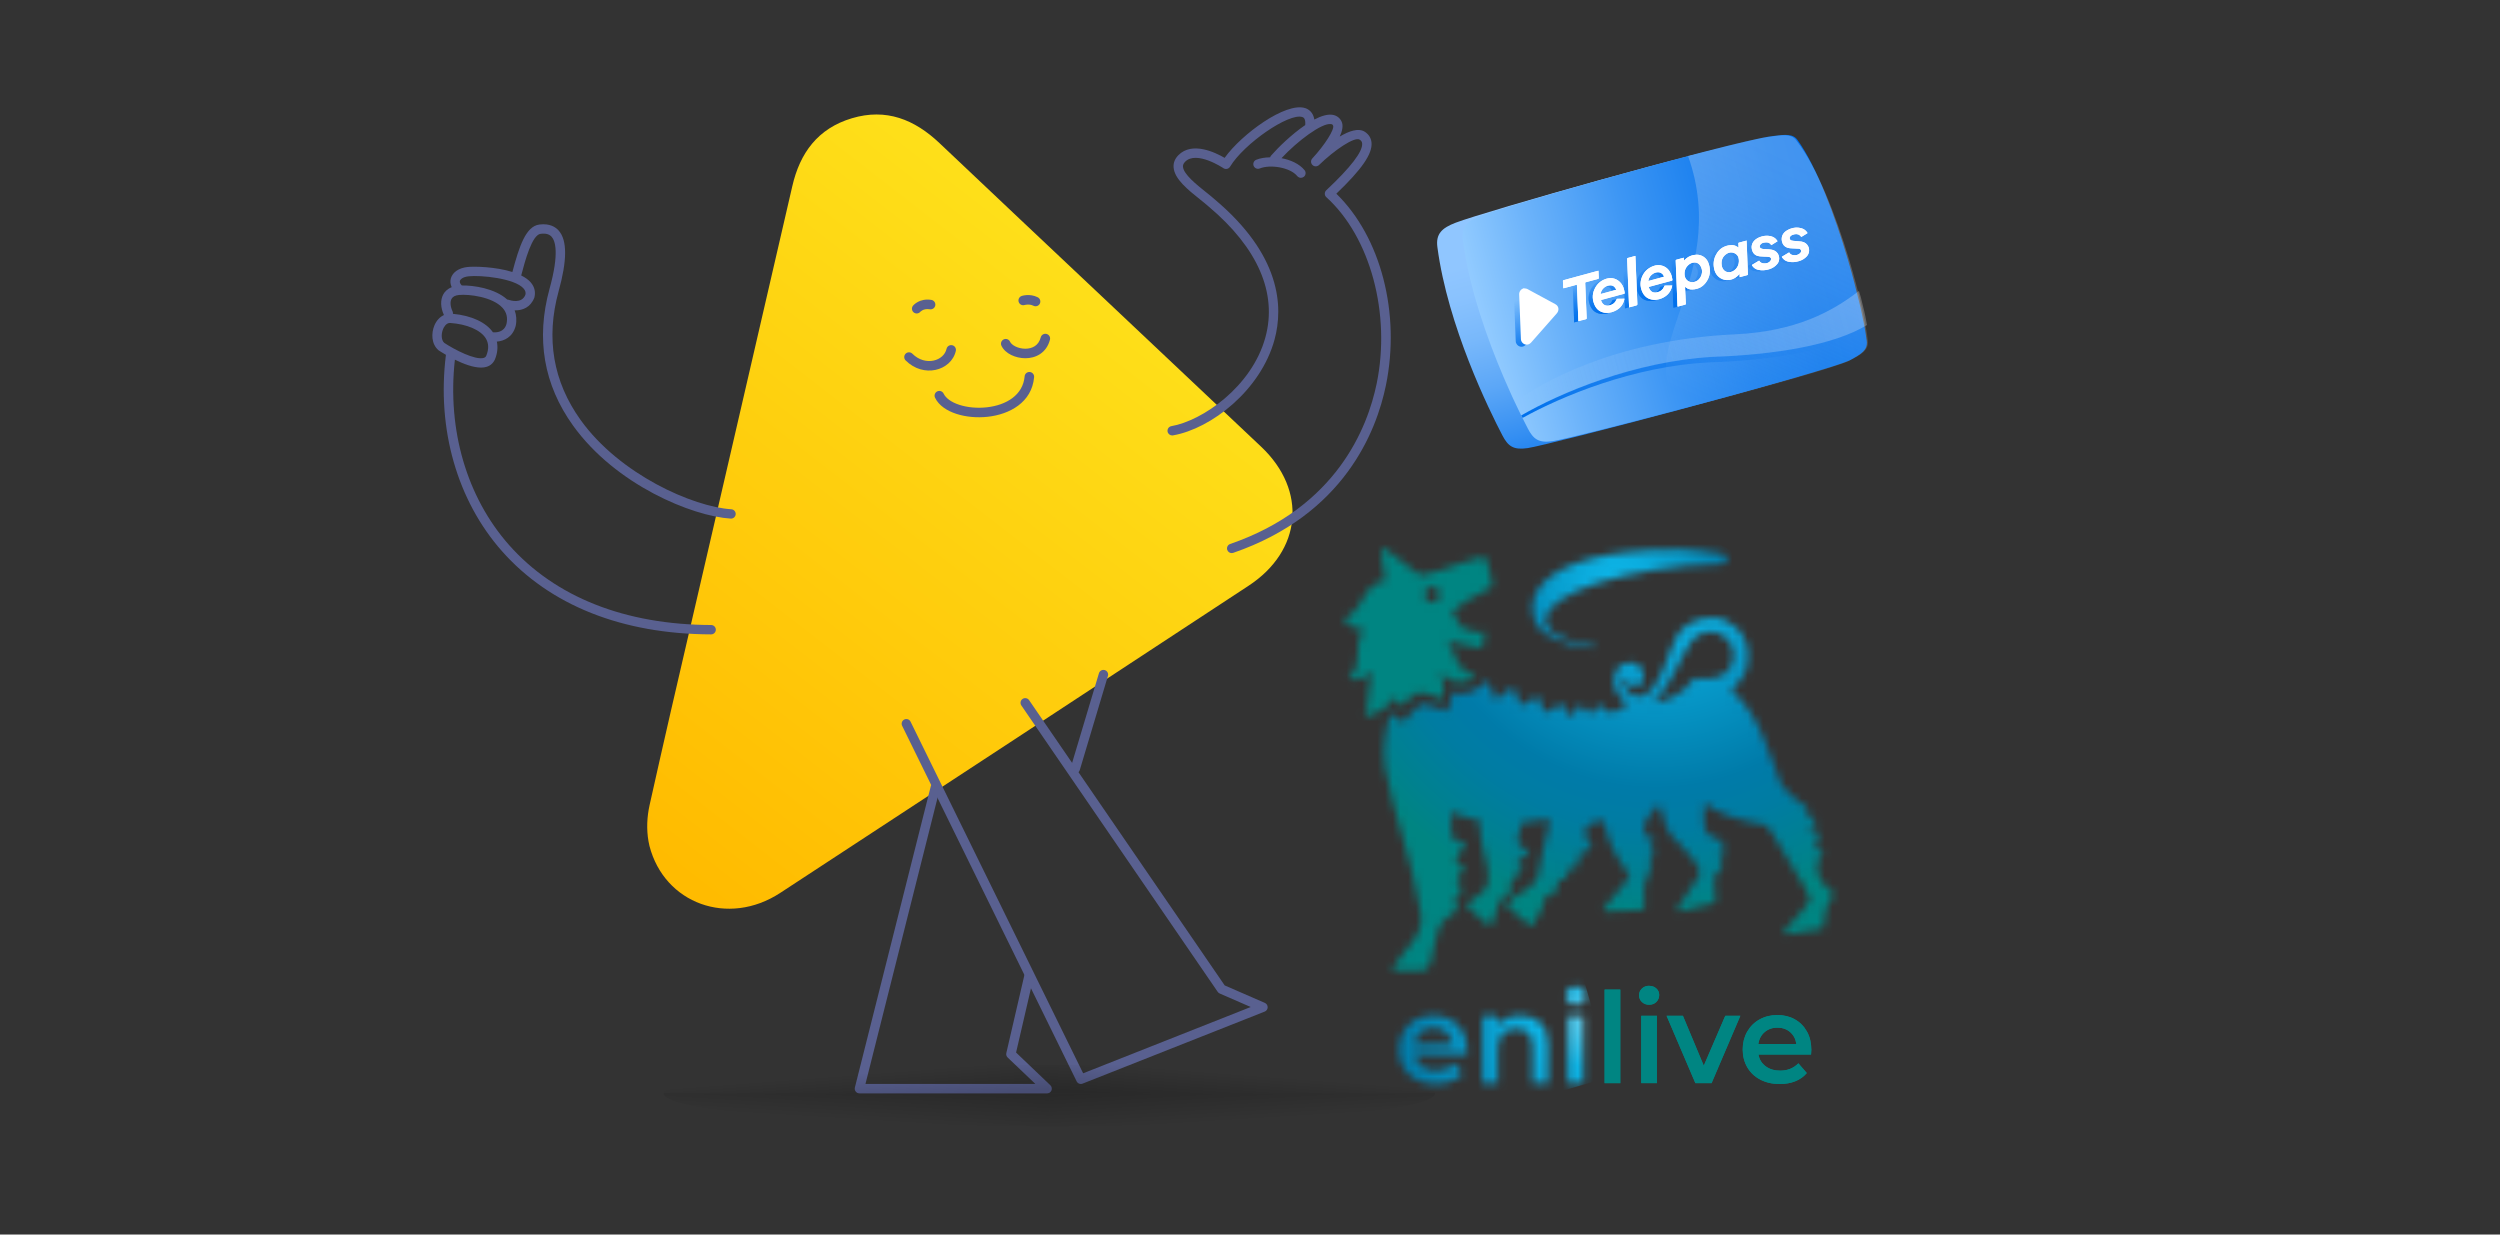
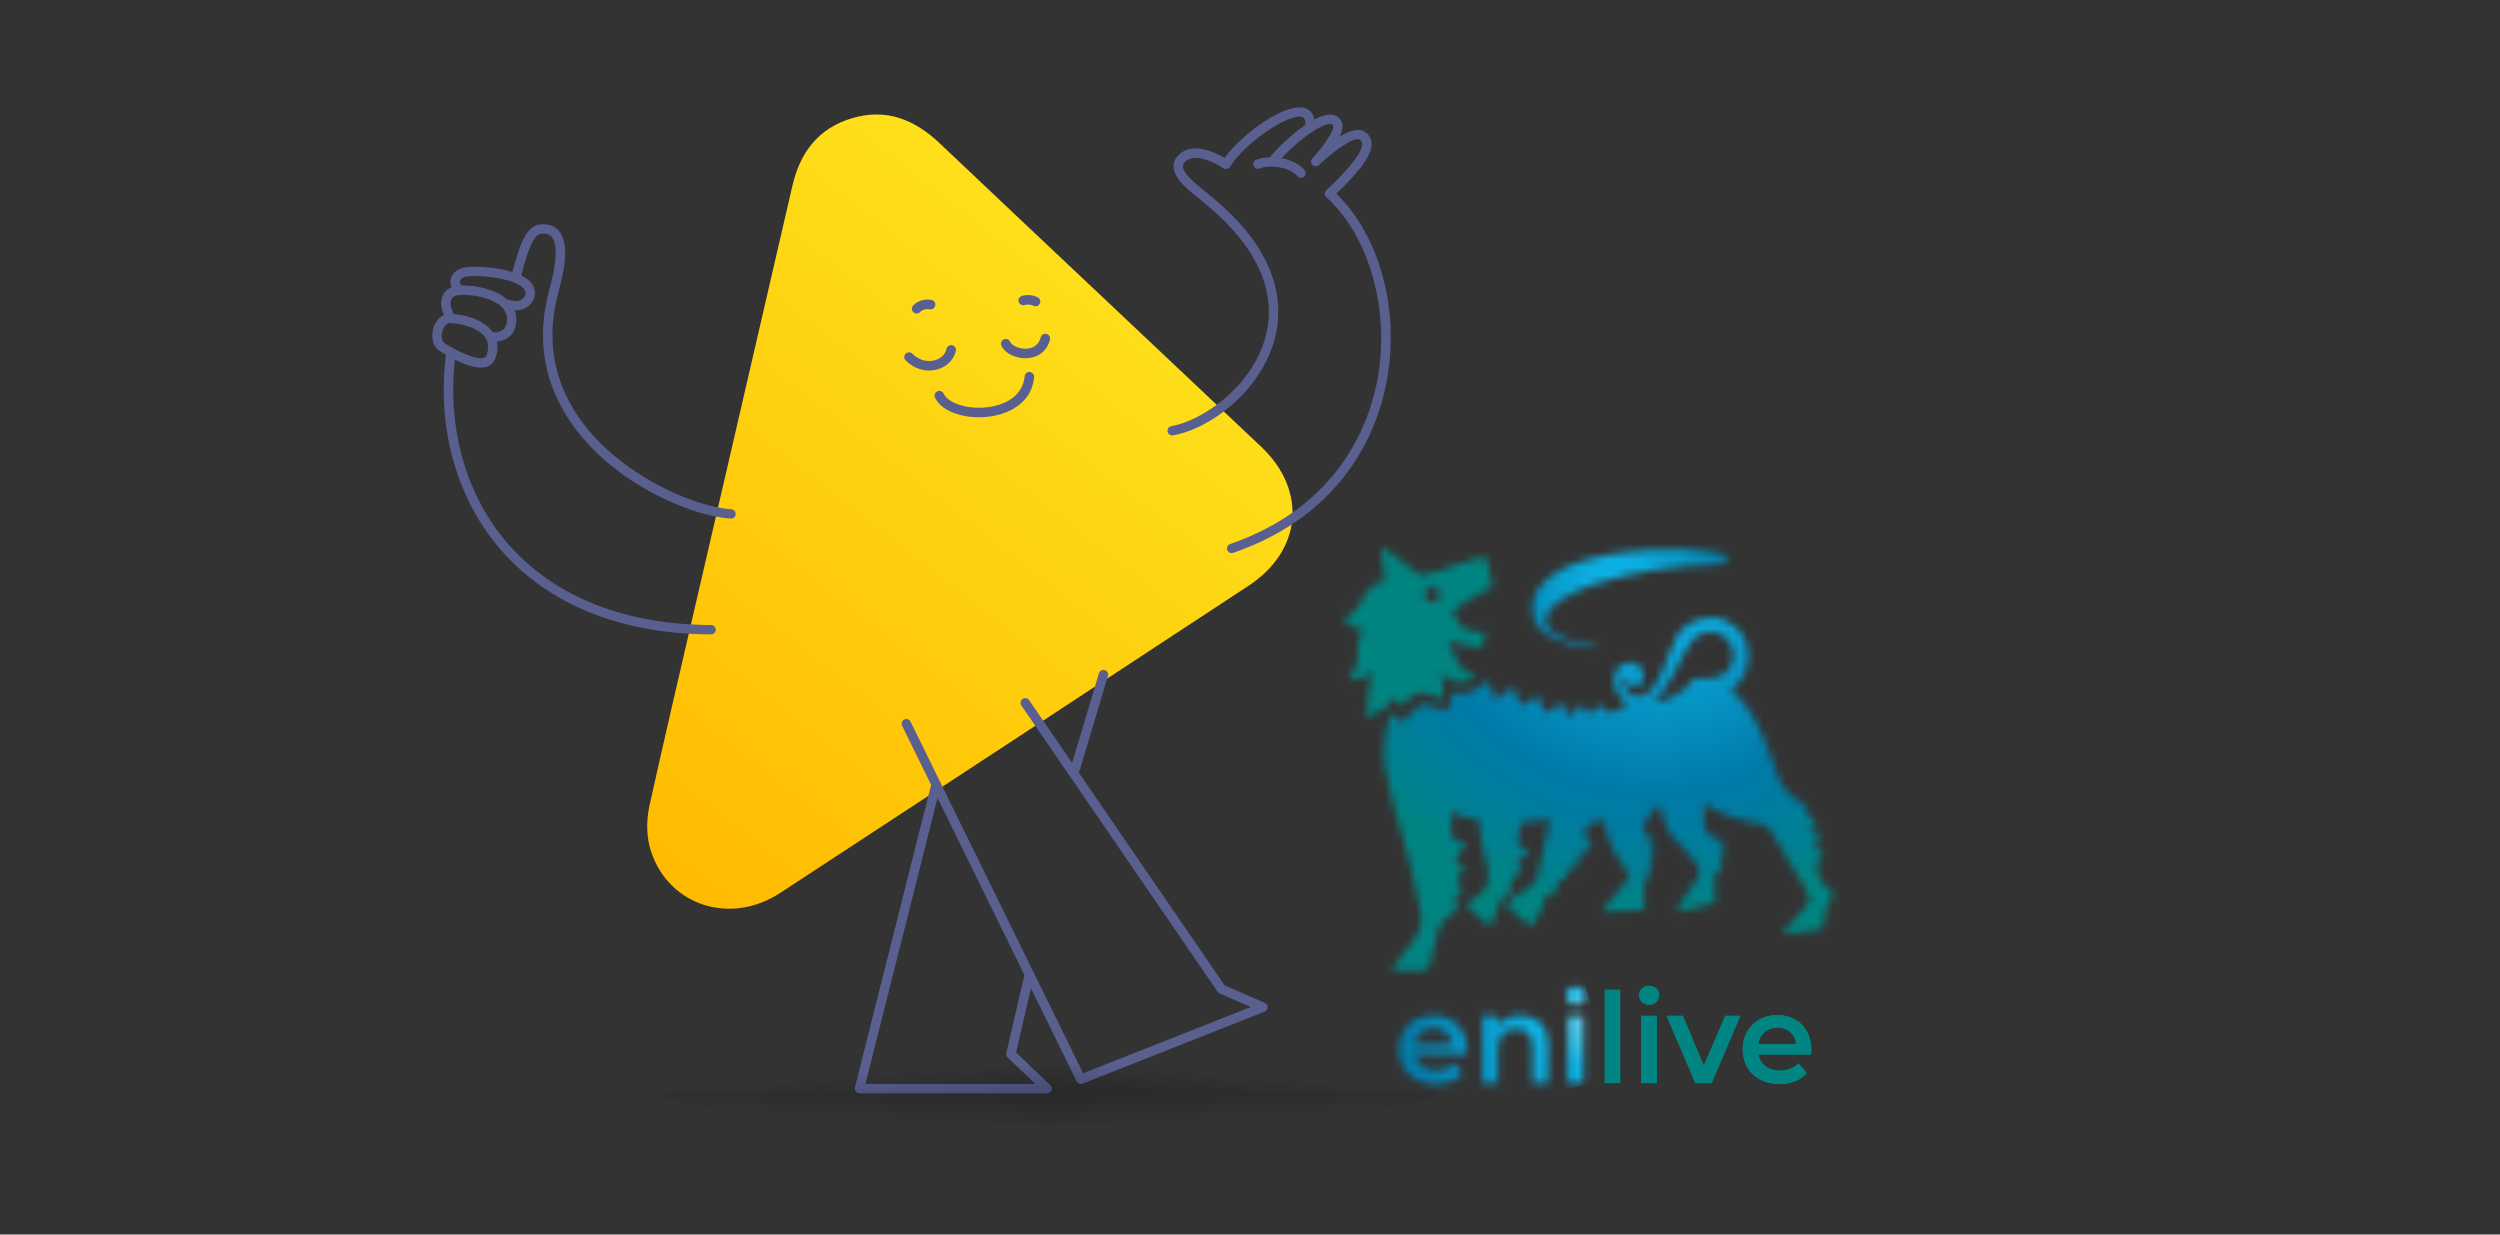
<svg xmlns="http://www.w3.org/2000/svg" width="324" height="160" viewBox="0 0 324 160" fill="none">
  <rect x="0" y="0" width="324" height="160" fill="#333333" stroke="none" />
  <g clip-path="url(#clip0_3598_1576)">
    <path d="M84.041 109.013C83.774 107.454 83.847 105.86 84.192 104.316C85.055 100.476 85.96 96.417 86.897 92.365C92.156 69.62 97.442 46.882 102.682 24.132C103.672 19.824 105.986 16.649 110.398 15.327C114.837 13.998 118.517 15.474 121.767 18.555C135.637 31.695 149.572 44.771 163.453 57.903C169.444 63.571 168.724 71.376 161.824 75.907C141.596 89.194 121.365 102.481 101.107 115.727C94.373 120.129 86.096 117.112 84.168 109.625C84.118 109.425 84.076 109.221 84.041 109.013Z" fill="url(#paint0_linear_3598_1576)" />
    <path fill-rule="evenodd" clip-rule="evenodd" d="M121.364 101.472C121.69 101.554 121.887 101.886 121.805 102.212L112.163 140.482H134.186L130.593 137.053C130.437 136.904 130.371 136.683 130.42 136.473L132.753 126.405C132.829 126.077 133.156 125.873 133.483 125.949C133.81 126.025 134.014 126.353 133.938 126.681L131.683 136.409L136.127 140.65C136.307 140.822 136.365 141.086 136.272 141.318C136.18 141.55 135.956 141.702 135.708 141.702H111.382C111.194 141.702 111.017 141.615 110.902 141.466C110.787 141.318 110.746 141.125 110.792 140.942L120.625 101.913C120.708 101.587 121.038 101.389 121.364 101.472Z" fill="#596090" />
    <path fill-rule="evenodd" clip-rule="evenodd" d="M143.18 86.843C143.502 86.94 143.685 87.28 143.588 87.602L139.939 99.799C139.843 100.121 139.504 100.304 139.182 100.208C138.86 100.111 138.678 99.771 138.774 99.448L142.423 87.252C142.52 86.929 142.859 86.746 143.18 86.843Z" fill="#596090" />
    <path fill-rule="evenodd" clip-rule="evenodd" d="M132.525 90.583C132.802 90.393 133.18 90.463 133.371 90.74L158.719 127.709L163.925 129.975C164.15 130.074 164.295 130.298 164.291 130.545C164.287 130.792 164.135 131.012 163.906 131.102L140.301 140.439C140.007 140.556 139.672 140.426 139.532 140.141L116.918 94.066C116.769 93.763 116.893 93.398 117.195 93.249C117.496 93.1 117.86 93.225 118.009 93.527L140.376 139.099L162.094 130.508L158.075 128.758C157.97 128.712 157.88 128.638 157.816 128.544L132.369 91.431C132.178 91.154 132.248 90.774 132.525 90.583Z" fill="#596090" />
    <path d="M173.188 25.102C176.506 21.93 177.876 19.936 177.749 18.487C177.699 17.906 177.4 17.421 176.886 17.083C176.073 16.551 174.841 16.974 173.63 17.699C173.972 16.956 174.116 16.255 173.861 15.732C173.625 15.249 173.197 14.944 172.655 14.874C171.999 14.786 171.192 15.045 170.341 15.492C170.18 14.517 169.566 14.145 169.154 14.011C166.62 13.195 160.886 17.41 158.711 20.46C157.495 19.75 154.493 18.305 152.718 20.114C152.27 20.568 152.061 21.091 152.096 21.669C152.188 23.183 153.96 24.597 155.523 25.844C155.94 26.177 156.328 26.486 156.651 26.776C163.014 32.134 165.555 37.986 164.001 43.699C162.248 50.147 155.796 54.537 151.813 55.228C151.482 55.285 151.259 55.6 151.317 55.931C151.368 56.226 151.626 56.434 151.916 56.434C151.952 56.434 151.986 56.431 152.022 56.425C156.959 55.569 163.392 50.582 165.179 44.017C166.354 39.693 165.966 33.03 157.454 25.863C157.132 25.572 156.725 25.246 156.285 24.896C155.056 23.915 153.373 22.572 153.313 21.596C153.305 21.454 153.324 21.233 153.588 20.965C155.064 19.462 158.51 21.766 158.544 21.79C158.685 21.886 158.855 21.921 159.021 21.885C159.185 21.849 159.328 21.747 159.415 21.603C161.194 18.643 167.038 14.601 168.777 15.167C168.902 15.207 169.228 15.316 169.159 16.208C167.391 17.411 165.626 19.136 164.727 20.172C164.671 20.237 164.632 20.311 164.608 20.388C163.943 20.401 163.314 20.5 162.808 20.706C162.496 20.834 162.347 21.188 162.474 21.499C162.602 21.81 162.957 21.959 163.27 21.831C164.594 21.289 167.188 21.672 168.125 22.821C168.245 22.968 168.42 23.045 168.598 23.045C168.733 23.045 168.869 23 168.982 22.909C169.243 22.697 169.284 22.314 169.07 22.054C168.405 21.238 167.27 20.722 166.081 20.501C168.156 18.269 171.313 15.906 172.497 16.079C172.637 16.097 172.707 16.145 172.766 16.264C172.994 16.735 171.712 18.771 170.073 20.538C169.849 20.779 169.859 21.156 170.096 21.385C170.332 21.616 170.71 21.615 170.946 21.386C172.906 19.485 175.549 17.667 176.216 18.099C176.422 18.233 176.517 18.381 176.535 18.592C176.626 19.638 175.06 21.68 171.883 24.661C171.759 24.777 171.69 24.94 171.691 25.109C171.693 25.278 171.765 25.44 171.892 25.554C177.596 30.721 180.28 40.651 178.419 49.702C177.24 55.429 173.205 65.748 159.43 70.5C159.111 70.61 158.943 70.956 159.053 71.272C159.14 71.524 159.377 71.682 159.629 71.682C159.696 71.682 159.763 71.671 159.828 71.649C174.176 66.699 178.382 55.927 179.613 49.946C181.535 40.6 178.958 30.719 173.188 25.102Z" fill="#596090" />
    <path d="M94.774 65.999C89.845 65.691 80.319 61.501 75.251 54.435C71.682 49.459 70.72 43.848 72.393 37.763C73.512 33.73 73.52 31.157 72.418 29.897C72.014 29.434 71.252 28.924 69.896 29.1C68.154 29.33 67.301 31.891 66.406 35.25C64.198 34.557 61.407 34.507 60.58 34.604C59.461 34.731 58.657 35.282 58.429 36.077C58.321 36.457 58.372 36.849 58.543 37.219C57.97 37.447 57.638 37.813 57.46 38.13C57.051 38.855 57.084 39.86 57.535 40.829C57.009 41.07 56.562 41.536 56.29 42.198C55.893 43.164 55.873 44.562 56.834 45.398C56.947 45.473 57.312 45.707 57.801 45.99C57.798 46.005 57.788 46.017 57.786 46.033C56.6 55.609 59.249 64.865 65.055 71.43C71.264 78.451 80.637 82.181 92.16 82.216H92.162C92.497 82.216 92.77 81.946 92.771 81.611C92.772 81.275 92.5 81.002 92.163 81.001C81 80.967 71.942 77.379 65.969 70.627C60.481 64.42 57.94 55.689 58.954 46.612C60.026 47.142 61.309 47.64 62.345 47.639C62.595 47.639 62.831 47.61 63.045 47.546C63.563 47.39 63.946 47.048 64.155 46.549C64.478 45.749 64.54 44.984 64.392 44.273C65.328 44.191 66.432 43.712 66.827 42.262C66.989 41.525 66.927 40.839 66.697 40.214C66.729 40.215 66.757 40.222 66.789 40.222C67.718 40.222 68.753 39.856 69.251 38.577C69.441 37.854 69.279 37.17 68.782 36.598C68.473 36.242 68.044 35.947 67.546 35.7C68.083 33.666 68.957 30.45 70.056 30.305C70.719 30.217 71.194 30.345 71.499 30.695C71.949 31.211 72.512 32.772 71.217 37.441C69.442 43.898 70.466 49.853 74.258 55.142C79.787 62.85 89.723 66.902 94.698 67.212C94.711 67.213 94.724 67.213 94.737 67.213C95.056 67.213 95.325 66.965 95.345 66.643C95.366 66.308 95.11 66.02 94.774 65.999ZM63.027 46.088C62.961 46.244 62.862 46.332 62.693 46.383C61.604 46.708 58.935 45.333 57.575 44.436C57.209 44.115 57.14 43.334 57.419 42.657C57.496 42.467 57.789 41.855 58.307 41.855C58.315 41.855 58.322 41.855 58.33 41.855C60.502 42.002 62.271 42.76 62.946 43.834C63.346 44.471 63.373 45.232 63.027 46.088ZM65.643 41.973C65.342 43.079 64.32 43.104 63.883 43.063C62.985 41.769 61.08 40.892 58.703 40.673C58.712 40.569 58.704 40.462 58.655 40.36C58.36 39.749 58.308 39.107 58.524 38.724C58.681 38.444 59.001 38.278 59.476 38.23C60.768 38.101 63.852 38.471 65.142 39.913C65.657 40.488 65.818 41.172 65.643 41.973ZM68.093 38.202C67.613 39.43 66.092 38.917 65.922 38.855C65.862 38.832 65.8 38.829 65.74 38.825C64.143 37.369 61.371 36.97 59.853 36.998C59.647 36.795 59.552 36.586 59.602 36.41C59.667 36.185 59.997 35.893 60.718 35.811C62.275 35.633 66.701 36.061 67.861 37.394C68.095 37.664 68.16 37.933 68.093 38.202Z" fill="#596090" />
    <path fill-rule="evenodd" clip-rule="evenodd" d="M132.609 38.941L132.415 38.356C132.091 38.464 131.916 38.812 132.024 39.136C132.13 39.457 132.476 39.632 132.798 39.528M132.798 39.528L132.809 39.525C132.821 39.522 132.844 39.516 132.874 39.509C132.936 39.496 133.029 39.481 133.142 39.474C133.371 39.462 133.657 39.489 133.936 39.628C134.241 39.78 134.611 39.656 134.763 39.351C134.915 39.046 134.791 38.676 134.486 38.524C133.962 38.263 133.447 38.223 133.075 38.243C132.888 38.254 132.731 38.279 132.618 38.303C132.561 38.315 132.515 38.327 132.48 38.337C132.463 38.341 132.449 38.346 132.438 38.349L132.424 38.353L132.419 38.355L132.416 38.356L132.415 38.356C132.414 38.356 132.415 38.356 132.609 38.941M119.281 40.4C119.279 40.403 119.277 40.405 119.275 40.408C119.058 40.664 118.675 40.7 118.414 40.487C118.15 40.272 118.111 39.883 118.326 39.62L118.804 40.01C118.326 39.62 118.326 39.62 118.326 39.62L118.327 39.619L118.328 39.617L118.33 39.615L118.335 39.609L118.348 39.594C118.358 39.583 118.37 39.569 118.386 39.553C118.416 39.521 118.457 39.48 118.51 39.434C118.615 39.342 118.767 39.228 118.966 39.122C119.371 38.908 119.958 38.743 120.707 38.867C121.043 38.923 121.27 39.241 121.214 39.577C121.158 39.912 120.841 40.139 120.505 40.084C120.052 40.008 119.737 40.11 119.542 40.213C119.441 40.266 119.368 40.322 119.323 40.362C119.3 40.381 119.286 40.396 119.278 40.404C119.277 40.406 119.276 40.407 119.275 40.408C119.274 40.408 119.274 40.409 119.274 40.409L119.276 40.406L119.278 40.404L119.28 40.402L119.281 40.4ZM135.633 43.279C135.963 43.365 136.16 43.702 136.074 44.031C135.854 44.872 135.396 45.486 134.801 45.882C134.216 46.271 133.535 46.427 132.886 46.427C132.238 46.427 131.592 46.272 131.051 46.005C130.519 45.742 130.028 45.339 129.782 44.799C129.641 44.489 129.778 44.124 130.088 43.983C130.398 43.841 130.763 43.978 130.904 44.288C130.992 44.482 131.218 44.712 131.597 44.9C131.967 45.082 132.426 45.194 132.886 45.194C133.345 45.194 133.776 45.083 134.118 44.855C134.45 44.634 134.734 44.28 134.881 43.719C134.967 43.39 135.304 43.193 135.633 43.279ZM123.409 44.741C123.741 44.816 123.95 45.146 123.875 45.478C123.581 46.788 122.493 47.672 121.244 47.937C119.983 48.206 118.519 47.861 117.37 46.712C117.129 46.471 117.129 46.081 117.37 45.84C117.611 45.599 118.001 45.599 118.242 45.84C119.093 46.691 120.131 46.913 120.988 46.731C121.857 46.547 122.502 45.963 122.672 45.208C122.747 44.875 123.077 44.667 123.409 44.741ZM133.461 48.211C133.8 48.24 134.051 48.539 134.021 48.879C133.733 52.181 130.806 53.702 128.028 54.013C126.618 54.17 125.164 54.035 123.946 53.638C122.747 53.247 121.669 52.565 121.181 51.545C121.034 51.238 121.164 50.87 121.471 50.723C121.779 50.576 122.147 50.706 122.294 51.013C122.572 51.594 123.273 52.121 124.328 52.465C125.364 52.803 126.638 52.927 127.891 52.787C130.44 52.502 132.582 51.195 132.793 48.772C132.822 48.432 133.121 48.181 133.461 48.211Z" fill="#596090" />
    <path opacity="0.2" d="M136 138.002V141.692H86C86 139.654 107.759 138 134.603 138C135.069 138 135.536 138 136 138V138.002Z" fill="url(#paint1_linear_3598_1576)" />
    <path opacity="0.2" d="M136 138.002V141.692H186C186 139.654 164.241 138 137.397 138C136.931 138 136.464 138 136 138V138.002Z" fill="url(#paint2_linear_3598_1576)" />
    <path opacity="0.2" d="M86 141.692H136V146C108.254 145.935 86 144.029 86 141.692Z" fill="url(#paint3_linear_3598_1576)" />
    <path opacity="0.2" d="M186 141.692H136V146C163.746 145.935 186 144.029 186 141.692Z" fill="url(#paint4_linear_3598_1576)" />
-     <path d="M209.992 128.25H207.956V140.376H209.992V128.25Z" fill="#008582" />
    <path d="M214.737 131.648H212.702V140.372H214.737V131.648Z" fill="#008582" />
    <path d="M213.727 127.759C213.356 127.759 213.05 127.874 212.797 128.112C212.549 128.346 212.422 128.638 212.422 128.988C212.422 129.337 212.549 129.629 212.797 129.863C213.046 130.097 213.356 130.216 213.727 130.216C214.099 130.216 214.42 130.093 214.665 129.848C214.91 129.602 215.032 129.299 215.032 128.942C215.032 128.604 214.906 128.323 214.657 128.101C214.408 127.878 214.099 127.767 213.731 127.767" fill="#008582" />
    <path d="M220.81 138.118L218.105 131.648H215.989L219.72 140.372H221.821L225.548 131.648H223.596L220.81 138.118Z" fill="#008582" />
    <path d="M234.748 136.06C234.748 135.166 234.56 134.379 234.185 133.699C233.81 133.019 233.29 132.49 232.62 132.113C231.954 131.737 231.197 131.549 230.347 131.549C229.498 131.549 228.717 131.741 228.036 132.121C227.351 132.501 226.819 133.035 226.432 133.714C226.046 134.394 225.854 135.162 225.854 136.01C225.854 136.859 226.053 137.642 226.448 138.322C226.846 139.001 227.404 139.535 228.131 139.915C228.858 140.295 229.7 140.487 230.657 140.487C231.407 140.487 232.081 140.368 232.678 140.126C233.275 139.888 233.768 139.535 234.159 139.067L233.068 137.807C232.448 138.441 231.664 138.756 230.707 138.756C229.957 138.756 229.333 138.568 228.828 138.191C228.323 137.815 228.009 137.308 227.89 136.663H234.713C234.736 136.402 234.748 136.199 234.748 136.056M227.875 135.304C227.974 134.663 228.246 134.148 228.698 133.76C229.149 133.373 229.7 133.181 230.351 133.181C231.001 133.181 231.568 133.376 232.012 133.768C232.456 134.16 232.724 134.674 232.808 135.304H227.875Z" fill="#008582" />
    <path d="M209.992 128.25H207.956V140.376H209.992V128.25Z" fill="#008582" />
    <path d="M214.737 131.648H212.702V140.372H214.737V131.648Z" fill="#008582" />
    <path d="M213.727 127.759C213.356 127.759 213.05 127.874 212.797 128.112C212.549 128.346 212.422 128.638 212.422 128.988C212.422 129.337 212.549 129.629 212.797 129.863C213.046 130.097 213.356 130.216 213.727 130.216C214.099 130.216 214.42 130.093 214.665 129.848C214.91 129.602 215.032 129.299 215.032 128.942C215.032 128.604 214.906 128.323 214.657 128.101C214.408 127.878 214.099 127.767 213.731 127.767" fill="#008582" />
    <path d="M220.81 138.118L218.105 131.648H215.989L219.72 140.372H221.821L225.548 131.648H223.596L220.81 138.118Z" fill="#008582" />
    <path d="M234.748 136.06C234.748 135.166 234.56 134.379 234.185 133.699C233.81 133.019 233.29 132.49 232.62 132.113C231.954 131.737 231.197 131.549 230.347 131.549C229.498 131.549 228.717 131.741 228.036 132.121C227.351 132.501 226.819 133.035 226.432 133.714C226.046 134.394 225.854 135.162 225.854 136.01C225.854 136.859 226.053 137.642 226.448 138.322C226.846 139.001 227.404 139.535 228.131 139.915C228.858 140.295 229.7 140.487 230.657 140.487C231.407 140.487 232.081 140.368 232.678 140.126C233.275 139.888 233.768 139.535 234.159 139.067L233.068 137.807C232.448 138.441 231.664 138.756 230.707 138.756C229.957 138.756 229.333 138.568 228.828 138.191C228.323 137.815 228.009 137.308 227.89 136.663H234.713C234.736 136.402 234.748 136.199 234.748 136.056M227.875 135.304C227.974 134.663 228.246 134.148 228.698 133.76C229.149 133.373 229.7 133.181 230.351 133.181C231.001 133.181 231.568 133.376 232.012 133.768C232.456 134.16 232.724 134.674 232.808 135.304H227.875Z" fill="#008582" />
    <mask id="mask0_3598_1576" style="mask-type:luminance" maskUnits="userSpaceOnUse" x="181" y="127" width="25" height="14">
      <path d="M203.188 140.372H205.216V131.687H203.188V140.372ZM184.115 133.791C184.563 133.407 185.11 133.211 185.761 133.211C186.411 133.211 186.97 133.407 187.414 133.798C187.858 134.19 188.122 134.701 188.21 135.327H183.296C183.396 134.685 183.667 134.175 184.115 133.791ZM183.457 132.155C182.776 132.535 182.244 133.065 181.861 133.741C181.478 134.42 181.287 135.181 181.287 136.025C181.287 136.87 181.482 137.65 181.88 138.329C182.274 139.005 182.833 139.535 183.56 139.915C184.283 140.295 185.121 140.483 186.074 140.483C186.821 140.483 187.49 140.364 188.087 140.126C188.68 139.888 189.174 139.535 189.561 139.07L188.474 137.818C187.858 138.448 187.073 138.763 186.124 138.763C185.378 138.763 184.754 138.575 184.253 138.202C183.751 137.83 183.441 137.323 183.323 136.682H190.115C190.138 136.421 190.15 136.221 190.15 136.079C190.15 135.188 189.962 134.405 189.591 133.729C189.22 133.054 188.7 132.528 188.034 132.151C187.368 131.779 186.614 131.591 185.772 131.591C184.93 131.591 184.149 131.779 183.468 132.159M195.289 131.898C194.78 132.105 194.359 132.409 194.027 132.808V131.687H192.098V140.372H194.126V135.979C194.126 135.135 194.34 134.486 194.773 134.036C195.205 133.587 195.795 133.361 196.541 133.361C197.199 133.361 197.708 133.553 198.064 133.941C198.42 134.324 198.6 134.897 198.6 135.657V140.376H200.628V135.4C200.628 134.14 200.299 133.192 199.64 132.554C198.982 131.913 198.106 131.595 197.015 131.595C196.376 131.595 195.806 131.698 195.297 131.902M203.307 128.17C203.058 128.404 202.935 128.692 202.935 129.041C202.935 129.391 203.058 129.679 203.307 129.913C203.555 130.147 203.861 130.262 204.233 130.262C204.604 130.262 204.922 130.139 205.166 129.897C205.411 129.652 205.53 129.352 205.53 128.995C205.53 128.657 205.404 128.381 205.159 128.158C204.91 127.935 204.6 127.824 204.237 127.824C203.873 127.824 203.559 127.939 203.31 128.173" fill="white" />
    </mask>
    <g mask="url(#mask0_3598_1576)">
      <path d="M203.648 121.345L177.923 128.785L183.143 146.955L208.868 139.515L203.648 121.345Z" fill="url(#paint5_radial_3598_1576)" />
    </g>
    <mask id="mask1_3598_1576" style="mask-type:luminance" maskUnits="userSpaceOnUse" x="179" y="80" width="59" height="46">
      <path d="M206.244 109.572V109.577C206.244 109.577 206.244 109.577 206.244 109.572ZM214.45 90.893C214.516 90.828 214.557 90.787 214.557 90.787C216.468 88.753 217.53 85.947 218.455 84.39C219.021 83.436 219.461 82.401 220.902 82.001C222.934 81.433 224.75 83.168 224.648 85.105C224.562 86.708 223.42 87.829 221.696 87.926C219.992 88.022 219.527 87.936 219.527 87.936C218.682 89.088 218.106 89.519 217.332 90.006C216.468 90.554 215.386 91.041 214.476 91.041C214.37 91.041 214.395 90.954 214.45 90.893ZM217.337 82.401C216.625 83.68 216.225 85.065 215.719 86.318C215.472 86.937 214.385 89.6 213.095 90.097C212.747 90.325 211.649 90.376 210.962 89.6C210.633 89.179 210.234 88.494 210.476 87.906H210.552C210.805 88.073 210.926 88.524 211.235 88.758C211.568 89.011 212.145 89.022 212.468 88.834C212.918 88.58 213.035 88.078 213.035 87.571C213.035 86.952 212.777 86.561 212.357 86.191C211.892 85.79 210.952 85.78 210.385 86.023C209.177 86.536 209.172 87.84 209.142 88.347C209.222 89.194 209.647 90.427 210.77 91.041C211.002 91.167 210.168 92.146 208.944 92.283C208.565 92.329 208.317 92.283 207.953 92.04C207.66 91.791 207.458 91.649 207.316 91.35C207.22 91.152 206.73 91.609 206.593 92.248C206.538 92.512 206.068 92.466 205.673 92.228C205.203 91.949 205.026 91.335 204.9 91.314C204.773 91.294 204.434 91.7 204.293 92.05C204.075 92.593 203.807 92.862 203.443 92.679C203.17 92.542 202.978 92.324 202.837 92.091C202.645 91.761 202.559 91.411 202.432 91.218C202.402 91.167 202.377 91.132 202.351 91.122C202.205 91 201.684 91.533 201.522 91.715C201.32 91.944 200.921 92.314 200.445 92.263C199.899 92.207 199.859 91.33 199.409 90.412C199.389 90.29 199.217 90.229 199.121 90.295C198.271 90.909 197.993 91.086 197.503 91.279C196.952 91.492 196.881 91.041 196.881 91.041C196.775 90.269 196.365 89.25 195.966 89.174C195.586 89.159 194.853 90.305 193.867 90.559C193.534 90.645 193.529 90.021 193.529 90.016C193.483 89.402 193.008 88.433 192.507 88.382C192.239 88.352 192.315 88.94 190.652 89.671C189.919 89.99 188.862 89.95 188.24 89.772C188.109 90.559 187.719 92.101 187.431 92.157C187.431 92.157 184.923 91.198 184.256 91.279C183.396 91.695 181.986 93.481 181.986 93.481C181.571 93.501 181.227 93.247 180.949 92.989C180.626 92.689 180.398 92.385 180.262 92.537C179.938 92.887 178.987 96.778 179.463 99.325C180.701 105.98 182.906 110.891 184.155 118.495C184.62 121.325 181.753 123.207 180.499 125.5C180.499 125.5 180.332 125.794 180.727 125.8C181.915 125.81 182.951 125.86 184.322 125.805C184.696 125.789 185.257 125.379 185.363 124.907C185.687 123.496 185.955 121.807 186.455 120.372C186.632 119.707 187.669 118.657 189.079 117.744C189.15 117.698 188.27 117.176 188.543 116.597C188.796 116.055 189.287 115.887 189.59 114.944C188.402 114.573 188.897 113.802 188.897 113.802C188.983 113.594 189.287 113.219 189.838 112.473C189.17 111.875 188.998 112.154 188.796 111.885C188.569 111.585 188.685 111.134 189.206 110.49C189.555 110.059 190.343 109.176 189.641 109.156C188.705 109.12 187.957 108.628 188.088 107.558L188.078 105.412C188.078 105.173 188.331 105.326 188.331 105.326C189.398 105.868 190.556 106.107 191.597 106.279C191.597 106.279 191.739 106.305 191.724 106.492C191.653 107.482 192.042 109.343 192.275 110.353C192.487 111.276 193.003 112.717 192.841 114.264C192.725 115.344 191.916 115.725 191.365 116.227C191.021 116.542 190.04 116.963 190.131 117.399C190.131 117.399 190.161 117.551 190.374 117.719C190.374 117.719 192.244 119.448 193.018 119.996C193.397 120.265 193.888 117.83 194.322 116.927C194.509 116.537 194.929 116.166 195.141 116.055C195.779 115.725 196.117 114.878 196.117 114.878V114.751C195.586 114.761 195.612 114.391 195.738 114.228C195.864 114.066 196.198 113.818 196.466 113.599C197.103 113.082 197.361 112.499 197.361 112.499L197.351 112.423C196.653 112.534 196.603 112.067 196.618 111.941C196.633 111.814 196.719 111.636 197.032 111.372C197.28 111.164 197.973 110.82 198.18 110.008C198.18 109.988 198.145 109.993 198.064 109.998C197.841 110.013 197.331 110.028 196.871 109.414C196.512 108.937 196.891 107.644 197.149 107.045C197.351 106.574 197.417 106.467 197.659 106.487C198.443 106.548 199.212 106.366 200.203 106.198C200.203 106.198 200.926 106.046 200.799 106.711C200.314 108.856 199.631 111.372 199.287 113.584C199.287 113.584 199.217 113.98 199.06 114.162C198.347 114.989 197.599 115.441 196.8 115.933C196.213 116.293 195.657 116.471 195.374 117.074C195.374 117.074 195.238 117.389 195.485 117.597L198.317 119.981C198.463 120.103 198.549 119.961 198.549 119.961C199.126 119.235 199.651 118.145 199.985 117.292C200.203 116.745 200.096 116.43 200.425 116.09C200.425 116.09 200.698 115.872 201.082 115.75C201.542 115.603 201.638 115.542 201.937 115.197C202.159 114.944 202.063 115.081 201.755 114.497C201.638 114.274 202.24 114.056 202.24 114.056C202.594 113.873 202.897 113.965 203.433 113.386C202.766 113.386 202.796 113.041 203.004 112.874C203.59 112.392 204.257 112.615 204.92 111.687V111.641C204.783 111.641 204.439 111.52 204.338 111.317C204.237 111.048 204.955 110.485 205.678 110.251C206.295 110.048 206.26 109.577 206.26 109.577C205.88 109.567 205.345 108.06 205.501 107.624C205.37 106.67 207.195 106.421 207.862 106.335C207.862 106.335 208.085 107.471 208.338 108.324C208.98 110.475 210.952 113.138 210.952 113.138C211.058 113.28 211.29 113.503 211.043 113.833L207.948 117.622C207.792 117.805 207.766 118.135 208.029 118.135L212.524 117.967C212.843 117.927 213.1 117.749 213.126 117.546C213.242 116.663 212.741 114.903 213.47 113.691C213.758 113.204 213.914 112.849 214.122 112.296C214.122 112.296 213.227 112.453 213.879 111.631C214.112 111.342 214.309 111.017 214.44 110.591C214.44 110.591 214.061 110.358 213.738 110.048C213.606 109.927 213.793 109.846 213.793 109.846C214.127 109.541 214.299 109.247 214.395 108.628C213.379 108.648 213.166 108.171 213.08 107.877C213.03 107.695 213.116 106.69 213.323 106.305C213.55 105.884 214.036 105.209 214.617 104.615C214.85 104.392 215.128 104.281 215.199 104.544C215.391 105.244 215.942 107.745 216.731 108.425C216.731 108.425 218.141 109.785 219.077 110.956C219.602 111.621 220.417 112.468 220.25 113.396L220.113 113.615L217.474 117.612C217.474 117.612 217.317 117.84 217.428 117.998C217.53 118.14 217.676 118.155 217.777 118.129L222.075 117.054C222.075 117.054 222.216 117.029 222.282 116.947C222.328 116.897 222.328 116.8 222.328 116.8L222.151 113.878C222.141 113.386 223.025 112.696 223.228 112.433C223.268 112.382 223.253 112.336 223.197 112.301C222.995 112.174 222.813 111.712 222.95 111.585C223.541 111.033 223.834 110.475 223.652 110.51C223.319 110.571 222.914 110.561 222.793 110.251C222.732 110.104 222.889 110.003 222.889 110.003C223.647 109.353 223.405 108.968 223.405 108.968C223.405 108.968 221.807 108.811 221.028 107.649C220.765 107.263 220.846 105.016 220.851 104.392C220.851 104.392 220.846 104.169 221.018 104.225C223.43 105.777 225.478 106.31 228.719 106.908C228.719 106.908 229.057 106.842 229.821 108.192C231.161 110.556 232.48 112.722 233.911 115.05C234.245 115.598 234.482 116.095 234.599 116.567C233.845 117.921 232.45 119.215 231.383 120.504C230.968 121.001 231.241 121.138 231.6 121.082L235.984 120.392C235.984 120.392 236.247 120.361 236.318 120.047C236.555 118.992 236.348 117.196 237.774 115.918C237.44 115.492 237.157 115.507 236.687 114.964C235.544 113.645 235.296 112.803 235.696 111.449C235.878 110.835 236.292 110.652 236.343 110.434C236.363 110.363 236.292 110.297 236.217 110.312C235.504 110.434 235.226 109.724 235.322 109.419C235.392 108.978 235.478 108.608 235.858 107.969C235.944 107.827 235.878 107.735 235.716 107.715C235.468 107.69 235.276 107.74 235.13 107.796C234.877 107.887 234.76 107.979 234.715 107.664C234.659 107.238 234.892 106.782 235.301 106.112C235.428 105.904 234.725 105.797 234.599 105.792C234.331 105.772 234.037 105.483 234.037 105.351C234.042 104.874 234.356 104.823 234.219 104.651C233.997 104.377 232.455 103.723 230.852 101.673C230.483 101.024 230.362 100.187 230.063 99.472C228.895 96.509 227.985 93.531 225.902 90.99C225.407 90.401 225.24 90.31 224.573 89.803C224.355 89.635 224.431 89.458 224.987 88.819C225.872 87.804 226.681 86.962 226.565 84.639C226.423 81.904 224.077 80.038 221.984 80.038C219.517 80.038 217.949 81.311 217.327 82.432" fill="white" />
    </mask>
    <g mask="url(#mask1_3598_1576)">
      <path d="M187.331 59.434L163.057 119.353L229.451 146.429L253.725 86.511L187.331 59.434Z" fill="url(#paint6_radial_3598_1576)" />
    </g>
    <mask id="mask2_3598_1576" style="mask-type:luminance" maskUnits="userSpaceOnUse" x="174" y="71" width="20" height="22">
      <path d="M184.66 77.055C184.66 76.467 185.075 76.046 185.581 76.046C186.162 76.046 186.582 76.467 186.582 77.055C186.582 77.644 186.162 78.075 185.581 78.075C185.08 78.075 184.66 77.649 184.66 77.055ZM178.983 71.576C179.185 73.159 179.367 74.077 179.503 75.041C179.534 75.259 179.493 75.381 179.336 75.381C178.421 75.381 177.547 76.04 177.006 76.989C176.252 78.318 175.56 79.531 174.311 80.144C174.24 80.18 174.205 80.271 174.24 80.342C174.503 80.855 174.963 81.149 175.423 81.306C175.934 81.479 176.171 81.362 176.561 81.555C176.621 81.585 176.652 81.661 176.637 81.727C176.606 81.829 176.546 81.91 176.485 82.031C175.443 83.913 176.647 86.303 174.867 87.774C174.781 87.845 174.806 88.002 174.923 88.022C175.979 88.205 176.662 87.901 177.112 87.602C177.542 87.312 177.759 87.023 177.88 87.16C177.258 89.052 177.562 89.316 177.172 91.731C177.086 92.269 176.702 92.969 177.041 92.867C179.731 92.081 180.221 90.99 180.413 90.792C180.636 90.569 180.691 90.052 181.293 91.056C181.425 91.274 181.622 91.543 181.718 91.497C181.789 91.507 181.9 91.33 181.945 91.264C182.466 90.508 183.118 90.097 183.857 89.757C183.892 89.742 183.927 89.722 183.963 89.727C184.893 89.818 185.677 90.138 186.754 90.584C186.829 90.615 186.926 90.579 186.951 90.498C187.421 88.946 186.658 87.546 186.683 87.343C186.708 87.14 186.809 87.241 187.193 87.627C188.023 88.459 189.307 88.515 190.065 88.317C190.47 88.21 191.006 87.941 191.183 87.667C191.243 87.571 191.183 87.454 191.071 87.434C188.776 87.104 188.655 84.746 187.699 83.158C187.643 83.071 187.598 82.929 187.633 82.899L188.356 83.269C188.356 83.269 191.567 83.959 191.703 83.98C192.027 84.03 192.179 83.665 192.179 83.665C192.204 83.569 192.406 82.787 192.386 82.103C192.376 81.793 192.037 81.6 191.885 81.758C191.825 81.818 191.769 81.884 191.703 81.93C191.623 81.991 191.516 82.001 191.42 81.976C190.596 81.752 190.318 81.671 189.433 81.306L188.281 79.454C188.205 79.221 188.392 79.125 188.468 79.059C189.373 78.283 190.171 77.725 193.316 76.101C193.615 75.949 193.018 73.981 192.72 72.687C192.619 72.236 192.25 72.114 192.083 72.16C188.058 73.205 184.478 75.102 183.68 74.285C183.674 74.28 183.674 74.28 183.674 74.28C183.674 74.28 183.674 74.28 183.664 74.275L179.615 71.191C179.513 71.115 179.417 71.084 179.326 71.084C179.109 71.084 178.947 71.282 178.988 71.576" fill="white" />
    </mask>
    <g mask="url(#mask2_3598_1576)">
      <path d="M176.958 64.291L166.599 89.86L190.862 99.755L201.221 74.185L176.958 64.291Z" fill="url(#paint7_radial_3598_1576)" />
    </g>
    <mask id="mask3_3598_1576" style="mask-type:luminance" maskUnits="userSpaceOnUse" x="198" y="71" width="26" height="14">
      <path d="M199.373 81.281C200.92 83.264 205.693 84.106 206.821 84.076C206.821 84.076 206.836 83.99 206.735 83.898C206.573 83.756 206.472 83.665 206.28 83.665C205.698 83.746 202.033 82.889 200.723 81.463C198.923 79.5 202.629 75.787 214.112 73.925C216.867 73.479 219.966 73.154 223.157 73.119C223.996 73.109 224.087 71.886 223.258 71.749C221.296 71.429 219.279 71.231 218.172 71.216C217.888 71.216 217.61 71.216 217.337 71.216C197.877 71.216 197.341 78.668 199.373 81.281Z" fill="white" />
    </mask>
    <g mask="url(#mask3_3598_1576)">
      <path d="M204.09 59.557L191.751 80.853L217.327 95.77L229.666 74.474L204.09 59.557Z" fill="url(#paint8_radial_3598_1576)" />
    </g>
    <g clip-path="url(#clip1_3598_1576)">
      <path d="M229.899 19.074C229.295 18.142 228.229 18.301 226.639 18.493C221.887 19.07 192.567 27.374 188.667 28.857C186.835 29.552 186.062 30.338 186.286 32.027C187.634 42.253 192.994 53.146 194.703 56.416C195.442 57.83 196.127 58.353 197.99 58.074C200.902 57.641 234.294 48.844 236.737 47.499C238.083 46.758 238.974 46.244 238.838 45.052C238.293 40.321 233.011 25.038 229.901 19.07L229.899 19.074Z" fill="url(#paint9_linear_3598_1576)" />
      <path d="M240.328 36.669L240.35 36.751C240.589 37.657 240.806 38.528 240.999 39.342C241.035 39.496 241.07 39.646 241.105 39.794C241.138 39.948 241.173 40.096 241.206 40.241C241.328 40.795 241.438 41.315 241.535 41.801C241.567 41.962 241.595 42.117 241.628 42.269C241.666 42.484 241.704 42.691 241.738 42.889C241.822 43.381 241.889 43.822 241.933 44.196C242.07 45.391 241.182 45.9 239.843 46.639C239.194 46.996 236.376 47.875 232.526 48.985C229.37 49.894 225.519 50.957 221.614 52.008C212.351 54.504 202.76 56.946 201.263 57.169C199.408 57.446 198.725 56.923 197.99 55.508C197.988 55.502 197.987 55.496 197.985 55.491C197.803 55.148 197.581 54.715 197.33 54.205C197.221 53.993 197.113 53.768 196.995 53.53L196.777 53.08C196.585 52.68 196.38 52.252 196.166 51.795C196.1 51.65 196.033 51.502 195.962 51.351C195.847 51.103 195.73 50.846 195.613 50.58C195.37 50.036 195.116 49.465 194.86 48.862C192.779 43.991 190.419 37.427 189.583 31.116C189.361 29.427 190.127 28.643 191.951 27.95C194.55 26.961 208.458 22.936 218.809 20.208C219.386 20.05 219.957 19.904 220.514 19.761C224.864 18.634 228.365 17.801 229.757 17.631C231.339 17.438 232.403 17.28 233.006 18.212C235.47 21.678 237.806 27.947 239.478 33.614C239.787 34.658 240.072 35.68 240.33 36.665L240.328 36.669Z" fill="url(#paint10_linear_3598_1576)" />
-       <path d="M210.956 33.435C210.777 33.484 210.601 33.532 210.424 33.58C210.354 33.599 210.334 33.625 210.337 33.7C210.39 35.008 210.444 36.319 210.492 37.629C210.499 37.775 210.505 37.92 210.512 38.066C210.534 38.633 210.557 39.199 210.579 39.765C210.583 39.834 210.589 39.901 210.593 39.981L211.545 39.722C211.626 39.7 211.664 39.649 211.66 39.57C211.585 37.686 211.509 35.809 211.431 33.926C211.424 33.726 211.415 33.527 211.405 33.313L210.956 33.435ZM233.68 30.292C233.504 30.012 233.258 29.829 232.946 29.733C232.819 29.695 232.694 29.669 232.573 29.657C232.535 29.649 232.498 29.647 232.462 29.645C232.302 29.632 232.147 29.638 231.994 29.661L231.985 29.664C231.676 29.709 231.375 29.821 231.083 29.985C230.525 30.3 230.272 30.818 230.394 31.408C230.476 31.817 230.71 32.111 231.117 32.247C231.336 32.323 231.563 32.328 231.789 32.338C232.057 32.35 232.324 32.358 232.588 32.377C232.711 32.385 232.823 32.442 232.861 32.573C232.904 32.709 232.868 32.83 232.77 32.932C232.719 32.989 232.662 33.034 232.603 33.071L232.598 33.073C232.58 33.087 232.559 33.098 232.541 33.109C232.521 33.124 232.495 33.137 232.473 33.146C232.379 33.187 232.274 33.209 232.168 33.217C232.151 33.222 232.135 33.22 232.12 33.218C231.845 33.236 231.591 33.2 231.413 32.98C231.387 32.948 231.366 32.915 231.343 32.876C231.341 32.87 231.332 32.87 231.318 32.861C231.067 33.011 230.817 33.164 230.56 33.315C230.503 33.349 230.441 33.387 230.384 33.42C230.389 33.44 230.391 33.446 230.393 33.454C230.404 33.472 230.416 33.493 230.43 33.51C230.47 33.569 230.514 33.623 230.559 33.677L230.561 33.682C230.594 33.715 230.628 33.752 230.663 33.781C230.739 33.851 230.826 33.905 230.92 33.952C230.938 33.962 230.955 33.969 230.975 33.976C231.043 34.006 231.11 34.03 231.185 34.049C231.669 34.17 232.142 34.125 232.615 33.984C232.671 33.969 232.722 33.949 232.774 33.929L232.78 33.927C232.826 33.908 232.869 33.891 232.915 33.872C233.175 33.756 233.409 33.596 233.606 33.383C233.943 33.029 234.015 32.512 233.803 32.075C233.631 31.722 233.333 31.535 232.965 31.463C232.705 31.417 232.436 31.415 232.17 31.388C231.997 31.372 231.819 31.369 231.653 31.324C231.38 31.25 231.321 30.944 231.522 30.745C231.657 30.609 231.827 30.562 232.005 30.517C232.047 30.506 232.087 30.5 232.125 30.496C232.149 30.496 232.176 30.494 232.2 30.494C232.23 30.492 232.26 30.493 232.29 30.493C232.31 30.488 232.335 30.493 232.354 30.497C232.377 30.503 232.401 30.502 232.421 30.509C232.434 30.512 232.446 30.514 232.46 30.519C232.482 30.525 232.502 30.532 232.526 30.541C232.558 30.55 232.591 30.568 232.623 30.587C232.65 30.6 232.68 30.619 232.703 30.64C232.774 30.69 232.836 30.76 232.894 30.841C232.894 30.841 232.904 30.844 232.917 30.85C233.062 30.762 233.206 30.672 233.354 30.586C233.452 30.526 233.544 30.468 233.642 30.408C233.642 30.408 233.66 30.394 233.67 30.388C233.719 30.357 233.698 30.326 233.677 30.293L233.68 30.292ZM228.685 32.458C228.462 32.444 228.233 32.443 228.011 32.425C227.903 32.415 227.79 32.386 227.694 32.343C227.537 32.274 227.475 32.116 227.537 31.958C227.569 31.886 227.624 31.814 227.685 31.761C227.837 31.623 228.036 31.581 228.233 31.563C228.254 31.563 228.278 31.56 228.299 31.56C228.304 31.559 228.307 31.558 228.31 31.557C228.343 31.557 228.376 31.557 228.409 31.557C228.415 31.556 228.418 31.555 228.422 31.56C228.459 31.562 228.495 31.564 228.531 31.572C228.603 31.583 228.672 31.603 228.736 31.64C228.75 31.648 228.761 31.654 228.775 31.663C228.8 31.677 228.823 31.695 228.845 31.71C228.868 31.727 228.886 31.75 228.903 31.769C228.919 31.783 228.93 31.798 228.94 31.816C228.961 31.838 228.977 31.863 228.994 31.892C228.997 31.9 229.009 31.903 229.021 31.912C229.17 31.82 229.317 31.729 229.466 31.634C229.584 31.559 229.705 31.484 229.823 31.41C229.817 31.39 229.814 31.376 229.804 31.364C229.788 31.338 229.772 31.312 229.756 31.287C229.548 30.988 229.255 30.82 228.908 30.74C228.825 30.721 228.743 30.707 228.66 30.703C228.628 30.696 228.598 30.695 228.562 30.696C228.399 30.683 228.24 30.697 228.082 30.722C227.889 30.753 227.699 30.808 227.513 30.877C227.317 30.951 227.136 31.052 226.972 31.187C226.491 31.577 226.347 32.129 226.579 32.704C226.755 33.126 227.098 33.325 227.534 33.366C227.859 33.398 228.19 33.398 228.514 33.418C228.611 33.421 228.708 33.434 228.8 33.461C228.931 33.5 229.008 33.618 228.982 33.751C228.968 33.833 228.933 33.927 228.877 33.988C228.827 34.044 228.771 34.092 228.715 34.131C228.694 34.143 228.674 34.157 228.655 34.166C228.636 34.171 228.616 34.186 228.594 34.194C228.436 34.265 228.263 34.285 228.081 34.277C228.062 34.276 228.05 34.273 228.037 34.271C227.832 34.261 227.656 34.197 227.527 34.036C227.506 34.012 227.489 33.983 227.471 33.952C227.46 33.934 227.446 33.926 227.437 33.925C227.409 33.933 227.391 33.944 227.383 33.949C227.109 34.114 226.834 34.276 226.56 34.439C226.5 34.473 226.491 34.506 226.533 34.56C226.728 34.857 226.998 35.039 227.343 35.114C227.824 35.221 228.298 35.173 228.764 35.025C228.786 35.019 228.808 35.013 228.829 35.001C228.849 34.996 228.871 34.99 228.889 34.979L228.912 34.972C229.001 34.936 229.087 34.898 229.168 34.852C229.202 34.833 229.236 34.815 229.266 34.794C229.463 34.678 229.639 34.527 229.791 34.344C230.236 33.804 230.066 32.962 229.457 32.637C229.218 32.512 228.958 32.465 228.692 32.45L228.685 32.458ZM206.517 35.254C205.226 35.605 203.932 35.958 202.637 36.311L202.094 36.459C202.027 36.478 202.007 36.504 202.011 36.575C202.027 36.851 202.036 37.129 202.049 37.408C202.053 37.522 202.056 37.521 202.165 37.491L203.709 37.071C203.742 37.062 203.777 37.058 203.826 37.048C203.887 38.628 203.952 40.198 204.014 41.781L204.661 41.604C204.771 41.575 204.877 41.546 204.984 41.517C204.995 41.514 205.003 41.511 205.014 41.508L205.023 41.506C205.023 41.506 205.042 41.501 205.044 41.494C205.044 41.494 205.06 41.478 205.067 41.47C205.082 41.447 205.086 41.416 205.084 41.378C205.05 40.604 205.019 39.829 204.986 39.057C204.958 38.315 204.927 37.576 204.896 36.834C204.895 36.774 204.911 36.746 204.97 36.73C205.086 36.704 205.2 36.667 205.317 36.635L205.491 36.588C205.491 36.588 205.499 36.585 205.505 36.584C205.505 36.584 205.505 36.584 205.511 36.582C205.511 36.582 205.516 36.581 205.519 36.58C205.527 36.578 205.533 36.576 205.539 36.575L205.55 36.572C205.55 36.572 205.55 36.572 205.556 36.57C205.556 36.57 205.556 36.57 205.561 36.569C205.561 36.569 205.567 36.567 205.569 36.566C205.569 36.566 205.575 36.565 205.578 36.564L205.584 36.562C205.584 36.562 205.584 36.562 205.589 36.561L205.858 36.488C205.973 36.456 206.088 36.425 206.203 36.394L206.57 36.294C206.631 36.277 206.657 36.249 206.647 36.182C206.642 36.108 206.64 36.033 206.64 35.958C206.63 35.723 206.617 35.488 206.61 35.24C206.568 35.252 206.541 35.253 206.516 35.26L206.517 35.254ZM215.989 35.606C215.777 35.115 215.425 34.765 214.911 34.592C214.666 34.508 214.417 34.489 214.17 34.52C214.018 34.54 213.869 34.578 213.718 34.631C213.07 34.868 212.594 35.299 212.304 35.921C212.191 36.168 212.117 36.417 212.089 36.666C212.089 36.666 212.091 36.675 212.092 36.677C212.062 36.93 212.069 37.178 212.121 37.435C212.154 37.597 212.203 37.756 212.271 37.918C212.544 38.576 213.044 38.949 213.763 39.003C214.104 39.03 214.431 38.959 214.75 38.836C214.766 38.832 214.783 38.827 214.798 38.817C215.416 38.564 215.865 38.138 216.087 37.495C216.087 37.495 216.09 37.486 216.091 37.476C216.127 37.376 216.149 37.271 216.18 37.154C216.063 37.155 215.95 37.159 215.841 37.156C215.781 37.157 215.724 37.158 215.664 37.159C215.519 37.159 215.373 37.163 215.229 37.163C215.198 37.162 215.181 37.176 215.172 37.197C215.167 37.204 215.165 37.207 215.161 37.215C215.155 37.225 215.152 37.235 215.148 37.242C215.031 37.554 214.84 37.778 214.57 37.915C214.475 37.962 214.365 38.001 214.249 38.027C213.719 38.147 213.394 37.983 213.183 37.507C213.135 37.399 213.169 37.33 213.285 37.298L213.828 37.15C214.588 36.943 215.349 36.735 216.111 36.528C216.187 36.507 216.208 36.474 216.198 36.393C216.157 36.121 216.1 35.856 215.989 35.606ZM213.086 36.56C213.09 36.529 213.089 36.502 213.092 36.48C213.194 35.898 213.72 35.453 214.31 35.431C214.33 35.426 214.346 35.43 214.367 35.431C214.702 35.435 215.032 35.683 215.109 36.009L213.086 36.56ZM209.72 37.128C209.375 36.481 208.657 36.101 207.957 36.205C207.93 36.206 207.901 36.211 207.875 36.215C207.04 36.385 206.445 36.873 206.091 37.65C205.784 38.331 205.815 39.018 206.119 39.691C206.372 40.24 206.806 40.574 207.402 40.673C207.802 40.739 208.191 40.666 208.565 40.525C208.585 40.52 208.604 40.514 208.623 40.504C209.144 40.298 209.55 39.955 209.801 39.441C209.89 39.26 209.953 39.071 209.982 38.858C209.847 38.859 209.718 38.861 209.586 38.864C209.544 38.863 209.505 38.865 209.467 38.866C209.317 38.868 209.17 38.872 209.021 38.876C209.015 38.878 209.01 38.88 209.004 38.881C208.998 38.883 208.994 38.89 208.989 38.891C208.977 38.903 208.968 38.915 208.96 38.929C208.896 39.046 208.849 39.173 208.77 39.279C208.669 39.418 208.526 39.533 208.361 39.614C208.097 39.749 207.784 39.801 207.531 39.735C207.218 39.648 207.066 39.412 206.957 39.132C206.929 39.064 206.948 39.035 207.021 39.015C207.186 38.97 207.357 38.923 207.522 38.878L208.489 38.615C208.971 38.483 209.45 38.353 209.929 38.222C209.99 38.205 210.016 38.177 210.004 38.102C209.959 37.762 209.875 37.432 209.714 37.127L209.72 37.128ZM206.899 38.25C206.901 38.222 206.9 38.198 206.903 38.176C207.012 37.592 207.531 37.146 208.121 37.124C208.129 37.122 208.138 37.12 208.145 37.124C208.517 37.119 208.767 37.331 208.912 37.662C208.915 37.673 208.917 37.681 208.916 37.7L206.896 38.25L206.899 38.25ZM225.773 31.339C225.451 31.427 225.126 31.515 224.801 31.604C224.779 31.61 224.754 31.65 224.752 31.677C224.751 31.717 224.753 31.759 224.755 31.8C224.757 31.86 224.765 31.924 224.767 31.984C224.769 32.071 224.774 32.154 224.774 32.232C224.642 32.157 224.518 32.067 224.382 32.008C224.113 31.894 223.835 31.891 223.556 31.937C223.531 31.944 223.501 31.946 223.472 31.951C222.684 32.106 222.129 32.555 221.792 33.28C221.6 33.691 221.522 34.11 221.548 34.536C221.548 34.536 221.55 34.545 221.551 34.548C221.562 34.674 221.576 34.803 221.602 34.932C221.621 35.026 221.648 35.124 221.681 35.22C221.895 35.918 222.528 36.417 223.255 36.445C223.556 36.456 223.83 36.4 224.081 36.283C224.329 36.177 224.553 36.016 224.758 35.81C224.806 35.763 224.854 35.708 224.914 35.643C224.916 35.76 224.915 35.866 224.921 35.976C224.92 36.006 224.92 36.037 224.922 36.069C224.959 36.059 224.983 36.059 225.008 36.052L225.554 35.903C225.672 35.871 225.792 35.838 225.91 35.806C225.918 35.804 225.93 35.8 225.932 35.8C225.981 35.78 225.994 35.75 225.99 35.691C225.939 34.391 225.891 33.091 225.841 31.787C225.837 31.638 225.828 31.487 225.819 31.332C225.8 31.338 225.789 31.331 225.778 31.335L225.773 31.339ZM224.019 35.309C223.605 35.512 223.166 35.457 222.878 35.165C222.702 34.981 222.619 34.754 222.587 34.506C222.518 33.977 222.65 33.513 223.064 33.165C223.297 32.972 223.549 32.861 223.824 32.864C223.963 32.866 224.104 32.897 224.254 32.961C224.535 33.087 224.699 33.313 224.765 33.533C224.96 34.245 224.655 34.97 224.072 35.282C224.054 35.293 224.039 35.304 224.02 35.312L224.019 35.309ZM220.849 34.182C220.607 33.549 219.974 33.14 219.315 33.16C219.228 33.162 219.143 33.17 219.062 33.181C218.769 33.221 218.494 33.317 218.249 33.468C218.094 33.562 217.949 33.68 217.815 33.819C217.785 33.851 217.756 33.886 217.72 33.923C217.716 33.906 217.708 33.899 217.713 33.895C217.71 33.808 217.708 33.721 217.706 33.638C217.701 33.542 217.701 33.542 217.608 33.568L217.247 33.666C217.079 33.712 216.908 33.759 216.74 33.804C216.653 33.828 216.626 33.86 216.63 33.952C216.66 34.658 216.687 35.361 216.716 36.065C216.722 36.162 216.724 36.258 216.727 36.357C216.741 36.66 216.754 36.961 216.762 37.266C216.794 38.101 216.827 38.936 216.859 39.771C216.86 39.809 216.868 39.849 216.871 39.894C216.908 39.884 216.932 39.883 216.957 39.877C217.262 39.793 217.562 39.712 217.865 39.629L217.87 39.627C217.932 39.611 217.947 39.579 217.943 39.517C217.918 39.009 217.897 38.502 217.872 37.994C217.864 37.776 217.852 37.556 217.845 37.333C217.862 37.337 217.864 37.336 217.868 37.338C217.879 37.347 217.892 37.35 217.899 37.363C218.052 37.496 218.222 37.588 218.407 37.637C218.527 37.668 218.65 37.679 218.781 37.674C219.082 37.661 219.368 37.607 219.624 37.498L219.63 37.497C219.928 37.376 220.189 37.188 220.413 36.925C221.107 36.106 221.235 35.176 220.853 34.187L220.849 34.182ZM217.785 35.867C217.709 35.279 217.89 34.796 218.351 34.423C218.551 34.263 218.782 34.173 219.042 34.165C219.047 34.164 219.053 34.162 219.06 34.166C219.51 34.161 219.862 34.448 220.013 35.054C220.073 35.294 220.054 35.679 219.857 36.037C219.724 36.278 219.548 36.459 219.329 36.572C219.177 36.656 219.007 36.705 218.819 36.721C218.307 36.764 217.855 36.375 217.786 35.869L217.785 35.867Z" fill="url(#paint11_linear_3598_1576)" />
      <path d="M220.849 34.179C220.607 33.546 219.974 33.136 219.314 33.157C219.228 33.159 219.143 33.167 219.061 33.177C218.768 33.218 218.494 33.314 218.249 33.465C218.094 33.559 217.948 33.677 217.815 33.816C217.785 33.848 217.755 33.883 217.72 33.92C217.715 33.903 217.707 33.896 217.712 33.892C217.71 33.805 217.707 33.718 217.705 33.634C217.7 33.539 217.7 33.539 217.608 33.564L217.246 33.663C217.078 33.709 216.907 33.755 216.739 33.801C216.652 33.825 216.625 33.856 216.629 33.949C216.659 34.655 216.686 35.359 216.716 36.062C216.722 36.16 216.724 36.256 216.727 36.355C216.74 36.659 216.753 36.96 216.761 37.265C216.794 38.1 216.826 38.935 216.859 39.771C216.861 39.809 216.868 39.849 216.872 39.894C216.908 39.884 216.932 39.883 216.957 39.876C217.262 39.793 217.562 39.712 217.865 39.629L217.87 39.627C217.932 39.611 217.948 39.579 217.943 39.517C217.918 39.009 217.897 38.502 217.872 37.993C217.864 37.775 217.852 37.555 217.845 37.331C217.861 37.336 217.864 37.335 217.868 37.337C217.879 37.346 217.892 37.349 217.899 37.362C218.052 37.495 218.222 37.587 218.407 37.636C218.527 37.667 218.65 37.678 218.781 37.673C219.082 37.66 219.368 37.606 219.624 37.497L219.63 37.496C219.928 37.375 220.19 37.187 220.413 36.924C221.107 36.105 221.235 35.174 220.853 34.184L220.849 34.179ZM217.785 35.865C217.708 35.276 217.889 34.793 218.35 34.42C218.55 34.26 218.782 34.17 219.041 34.162C219.047 34.161 219.053 34.159 219.06 34.163C219.51 34.158 219.862 34.445 220.013 35.052C220.072 35.292 220.054 35.677 219.857 36.035C219.724 36.276 219.548 36.457 219.329 36.571C219.177 36.655 219.007 36.704 218.819 36.719C218.307 36.762 217.854 36.373 217.785 35.867L217.785 35.865Z" fill="url(#paint12_linear_3598_1576)" />
      <path d="M225.772 31.334C225.45 31.422 225.125 31.511 224.8 31.599C224.778 31.606 224.753 31.646 224.751 31.673C224.75 31.713 224.752 31.754 224.754 31.796C224.756 31.856 224.764 31.92 224.766 31.98C224.768 32.066 224.773 32.15 224.773 32.228C224.641 32.152 224.517 32.062 224.381 32.003C224.112 31.89 223.834 31.887 223.555 31.933C223.53 31.94 223.5 31.942 223.471 31.947C222.683 32.101 222.128 32.551 221.791 33.276C221.599 33.687 221.521 34.106 221.547 34.533C221.547 34.533 221.549 34.541 221.55 34.544C221.561 34.671 221.575 34.8 221.601 34.928C221.62 35.023 221.647 35.121 221.68 35.217C221.895 35.915 222.528 36.415 223.255 36.443C223.556 36.454 223.829 36.398 224.08 36.281C224.328 36.175 224.552 36.014 224.758 35.807C224.805 35.761 224.853 35.706 224.914 35.641C224.916 35.758 224.915 35.864 224.921 35.974C224.92 36.004 224.919 36.035 224.922 36.067C224.958 36.057 224.982 36.056 225.007 36.05L225.554 35.901C225.671 35.869 225.792 35.836 225.909 35.804C225.918 35.801 225.929 35.798 225.932 35.798C225.981 35.778 225.994 35.748 225.989 35.688C225.938 34.388 225.89 33.087 225.841 31.783C225.836 31.634 225.828 31.482 225.819 31.328C225.799 31.333 225.788 31.327 225.777 31.33L225.772 31.334ZM224.019 35.306C223.605 35.51 223.165 35.455 222.878 35.162C222.701 34.978 222.618 34.751 222.586 34.503C222.517 33.973 222.649 33.509 223.063 33.161C223.296 32.968 223.548 32.857 223.823 32.861C223.962 32.862 224.103 32.893 224.253 32.957C224.534 33.083 224.698 33.309 224.764 33.529C224.959 34.242 224.655 34.967 224.072 35.28C224.054 35.291 224.038 35.301 224.02 35.309L224.019 35.306Z" fill="url(#paint13_linear_3598_1576)" />
      <path d="M209.721 37.127C209.375 36.48 208.657 36.099 207.957 36.203C207.93 36.204 207.902 36.209 207.876 36.213C207.04 36.383 206.445 36.871 206.092 37.649C205.784 38.33 205.815 39.018 206.12 39.691C206.372 40.24 206.806 40.574 207.403 40.674C207.803 40.74 208.192 40.667 208.566 40.526C208.586 40.52 208.605 40.515 208.623 40.504C209.145 40.298 209.551 39.956 209.802 39.441C209.871 39.296 209.659 39.061 209.586 38.861C209.567 38.812 209.56 38.765 209.567 38.724L209.561 38.726C209.281 38.802 209.217 38.82 209.023 38.873C209.018 38.874 209.012 38.876 209.007 38.877C209.001 38.879 208.997 38.886 208.991 38.887C208.98 38.9 208.971 38.911 208.963 38.925C208.898 39.042 208.852 39.169 208.772 39.276C208.672 39.414 208.529 39.529 208.364 39.61C208.1 39.745 207.786 39.798 207.533 39.731C207.221 39.644 207.069 39.408 206.959 39.128C206.931 39.06 206.951 39.031 207.023 39.011C207.189 38.966 207.36 38.919 207.525 38.874L208.491 38.611C208.973 38.479 209.452 38.349 209.931 38.218C209.993 38.201 210.018 38.173 210.007 38.098C209.962 37.758 209.878 37.428 209.716 37.122L209.721 37.127ZM206.9 38.249C206.901 38.221 206.901 38.197 206.904 38.175C207.012 37.591 207.531 37.145 208.121 37.123C208.13 37.121 208.138 37.118 208.145 37.122C208.517 37.117 208.767 37.33 208.912 37.661C208.915 37.672 208.918 37.681 208.917 37.699L206.897 38.249L206.9 38.249Z" fill="url(#paint14_linear_3598_1576)" />
-       <path d="M215.99 35.607C215.777 35.116 215.426 34.766 214.912 34.592C214.666 34.509 214.417 34.489 214.17 34.52C214.019 34.54 213.87 34.578 213.719 34.631C213.07 34.868 212.595 35.299 212.304 35.921C212.191 36.169 212.118 36.418 212.089 36.667C212.089 36.667 212.092 36.675 212.092 36.678C212.062 36.931 212.07 37.179 212.122 37.436C212.154 37.599 212.204 37.757 212.272 37.919C212.545 38.578 213.044 38.951 213.764 39.005C214.105 39.033 214.432 38.962 214.751 38.839C214.767 38.834 214.784 38.83 214.799 38.819C215.417 38.567 215.866 38.14 216.088 37.497C216.088 37.497 216.091 37.487 216.092 37.478C216.091 37.4 215.932 37.269 215.841 37.157C215.797 37.103 215.768 37.054 215.778 37.015L215.742 37.025C215.532 37.082 215.468 37.1 215.232 37.164C215.204 37.172 215.183 37.183 215.175 37.197C215.171 37.205 215.169 37.208 215.165 37.215C215.159 37.226 215.156 37.236 215.152 37.243C215.035 37.555 214.843 37.779 214.574 37.916C214.478 37.963 214.369 38.002 214.252 38.028C213.722 38.148 213.397 37.984 213.186 37.508C213.139 37.4 213.173 37.33 213.288 37.299L213.832 37.151C214.591 36.944 215.353 36.736 216.115 36.528C216.191 36.508 216.212 36.475 216.202 36.393C216.16 36.121 216.103 35.856 215.993 35.606L215.99 35.607ZM213.087 36.561C213.09 36.53 213.089 36.503 213.092 36.481C213.195 35.898 213.721 35.454 214.31 35.432C214.33 35.426 214.346 35.431 214.367 35.431C214.703 35.436 215.033 35.684 215.11 36.01L213.087 36.561Z" fill="url(#paint15_linear_3598_1576)" />
      <path d="M206.611 35.232C206.622 35.482 206.632 35.718 206.642 35.953C206.644 36.028 206.644 36.103 206.652 36.176C206.658 36.241 206.635 36.268 206.57 36.286C206.153 36.4 205.733 36.514 205.315 36.628C205.2 36.659 205.086 36.694 204.971 36.722C204.912 36.738 204.892 36.764 204.897 36.827C204.931 37.568 204.959 38.308 204.99 39.05C205.021 39.825 205.051 40.598 205.088 41.372C205.093 41.455 205.07 41.494 204.986 41.514C204.696 41.587 204.406 41.672 204.117 41.751L204.013 41.779C203.951 40.195 203.886 38.624 203.824 37.044C203.78 37.056 203.745 37.059 203.711 37.068C203.195 37.209 202.683 37.349 202.167 37.489C202.058 37.519 202.055 37.52 202.051 37.404C202.038 37.127 202.028 36.849 202.013 36.573C202.01 36.504 202.029 36.478 202.097 36.459C203.57 36.058 205.047 35.655 206.52 35.254C206.545 35.247 206.573 35.239 206.614 35.234L206.611 35.232Z" fill="url(#paint16_linear_3598_1576)" />
      <path d="M229.821 31.415C229.551 31.582 229.287 31.75 229.019 31.917C229.007 31.905 228.997 31.902 228.995 31.896C228.821 31.6 228.543 31.54 228.234 31.567C228.037 31.584 227.841 31.626 227.686 31.765C227.625 31.817 227.569 31.887 227.541 31.961C227.479 32.119 227.54 32.275 227.694 32.344C227.794 32.389 227.906 32.416 228.014 32.426C228.24 32.446 228.462 32.445 228.689 32.459C228.955 32.474 229.214 32.521 229.45 32.646C230.063 32.971 230.229 33.812 229.787 34.351C229.516 34.681 229.17 34.902 228.76 35.032C228.291 35.181 227.82 35.228 227.339 35.121C226.993 35.046 226.723 34.861 226.526 34.568C226.486 34.51 226.493 34.48 226.555 34.445C226.83 34.283 227.104 34.118 227.379 33.956C227.427 33.921 227.961 33.739 227.989 33.789C228.124 34.027 227.824 34.274 228.079 34.283C228.384 34.297 228.67 34.231 228.882 33.992C228.937 33.931 228.972 33.838 228.986 33.756C229.01 33.623 228.932 33.505 228.801 33.465C228.71 33.439 228.61 33.427 228.515 33.42C228.187 33.401 227.86 33.402 227.532 33.371C227.096 33.33 226.75 33.132 226.578 32.709C226.343 32.137 226.49 31.584 226.97 31.191C227.132 31.056 227.315 30.958 227.509 30.884C227.962 30.713 228.422 30.635 228.905 30.748C229.254 30.828 229.544 30.996 229.754 31.291C229.773 31.316 229.786 31.343 229.802 31.369C229.808 31.379 229.812 31.393 229.821 31.415Z" fill="url(#paint17_linear_3598_1576)" />
      <path d="M230.386 33.418C230.698 33.231 231.011 33.043 231.319 32.859C231.392 32.84 231.81 32.726 231.863 32.711C232.048 33.038 231.837 33.243 232.166 33.216C232.402 33.197 232.607 33.108 232.773 32.934C232.87 32.829 232.907 32.71 232.864 32.574C232.822 32.441 232.713 32.386 232.59 32.377C232.326 32.356 232.059 32.347 231.791 32.339C231.563 32.329 231.336 32.324 231.116 32.248C230.706 32.113 230.472 31.818 230.391 31.409C230.272 30.821 230.524 30.3 231.083 29.988C231.667 29.66 232.286 29.542 232.944 29.737C233.258 29.829 233.501 30.016 233.677 30.294C233.698 30.327 233.51 30.674 233.458 30.703C233.233 30.764 233.138 30.79 232.914 30.851C232.9 30.846 232.894 30.845 232.891 30.843C232.682 30.544 232.375 30.431 232.001 30.518C231.823 30.561 231.653 30.61 231.518 30.743C231.317 30.943 231.376 31.249 231.649 31.323C231.815 31.368 231.993 31.37 232.166 31.387C232.432 31.411 232.7 31.413 232.961 31.462C233.328 31.531 233.624 31.722 233.796 32.073C234.009 32.512 233.936 33.026 233.603 33.383C233.327 33.675 232.995 33.871 232.611 33.984C232.138 34.126 231.665 34.167 231.181 34.049C230.858 33.968 230.607 33.789 230.424 33.514C230.413 33.495 230.401 33.475 230.39 33.456C230.388 33.448 230.385 33.44 230.381 33.423L230.386 33.418Z" fill="url(#paint18_linear_3598_1576)" />
      <path d="M211.405 33.312C211.415 33.526 211.425 33.725 211.431 33.925C211.509 35.807 211.586 37.688 211.661 39.57C211.665 39.651 211.626 39.703 211.544 39.725C211.261 39.803 210.975 39.881 210.692 39.958C210.664 39.965 210.633 39.974 210.594 39.984C210.59 39.904 210.584 39.837 210.58 39.768C210.5 37.746 210.417 35.721 210.333 33.697C210.329 33.626 210.351 33.596 210.421 33.577C210.716 33.499 211.012 33.416 211.306 33.336C211.332 33.329 211.359 33.321 211.402 33.309L211.405 33.312Z" fill="url(#paint19_linear_3598_1576)" />
      <path d="M196.776 37.628C196.943 37.659 197.132 37.65 197.273 37.726C198.493 38.375 199.708 39.034 200.917 39.702C201.36 39.947 201.432 40.49 201.087 40.888C200.585 41.468 200.072 42.043 199.564 42.618C198.96 43.304 198.363 43.994 197.752 44.674C197.368 45.101 196.732 44.997 196.498 44.479C196.463 44.403 196.443 44.314 196.439 44.231C196.362 42.3 196.285 40.369 196.214 38.437C196.199 38.061 196.425 37.763 196.774 37.629L196.776 37.628Z" fill="url(#paint20_linear_3598_1576)" />
      <path d="M210.957 33.437C210.895 33.454 210.876 33.483 210.88 33.554C210.963 35.575 211.043 37.598 211.122 39.619C211.126 39.688 211.132 39.755 211.136 39.836L212.089 39.576C212.169 39.554 212.207 39.503 212.204 39.424C212.177 38.763 212.149 38.101 212.122 37.44C212.11 37.187 212.101 36.933 212.093 36.682C212.093 36.682 212.091 36.674 212.09 36.671C212.05 35.709 212.012 34.746 211.971 33.781C211.965 33.581 211.956 33.382 211.945 33.167L210.954 33.438L210.957 33.437ZM234.223 30.144C234.048 29.866 233.802 29.683 233.49 29.587C232.967 29.435 232.469 29.474 231.993 29.661L231.985 29.663C231.965 29.668 231.953 29.678 231.933 29.683C231.906 29.697 231.877 29.71 231.848 29.724C231.825 29.731 231.803 29.746 231.782 29.758C231.729 29.784 231.675 29.808 231.626 29.839C231.068 30.154 230.815 30.672 230.938 31.262C231.019 31.671 231.253 31.965 231.661 32.102C231.88 32.177 232.107 32.182 232.332 32.193C232.6 32.204 232.868 32.212 233.131 32.231C233.254 32.239 233.366 32.296 233.405 32.427C233.448 32.563 233.412 32.684 233.313 32.787C233.148 32.964 232.943 33.05 232.707 33.069C232.672 33.073 232.636 33.074 232.603 33.074L232.598 33.075C232.523 33.078 232.45 33.076 232.378 33.066C232.356 33.063 232.335 33.06 232.315 33.053C232.235 33.036 232.163 33.004 232.094 32.96C232.069 32.945 232.049 32.929 232.029 32.911C231.975 32.865 231.927 32.803 231.884 32.733C231.883 32.728 231.874 32.727 231.862 32.718C231.712 32.807 231.565 32.899 231.411 32.986C231.252 33.084 231.088 33.179 230.925 33.278L230.935 33.312C230.946 33.33 230.957 33.351 230.971 33.368C231.155 33.643 231.405 33.822 231.725 33.904C231.881 33.943 232.037 33.963 232.189 33.97C232.229 33.974 232.268 33.973 232.31 33.973C232.329 33.974 232.343 33.973 232.362 33.974C232.4 33.973 232.442 33.97 232.48 33.966C232.488 33.964 232.494 33.962 232.501 33.966C232.551 33.962 232.598 33.958 232.644 33.949C232.685 33.946 232.728 33.938 232.771 33.932L232.777 33.93C232.825 33.917 232.872 33.913 232.919 33.9C232.998 33.879 233.081 33.862 233.158 33.836C233.541 33.719 233.876 33.525 234.148 33.231C234.482 32.878 234.557 32.36 234.342 31.925C234.17 31.571 233.875 31.383 233.504 31.313C233.244 31.266 232.976 31.264 232.712 31.236C232.537 31.221 232.358 31.218 232.192 31.173C231.92 31.1 231.86 30.794 232.061 30.594C232.083 30.573 232.105 30.555 232.127 30.537C232.146 30.52 232.173 30.507 232.196 30.491C232.217 30.48 232.238 30.468 232.259 30.459C232.347 30.417 232.445 30.39 232.544 30.366C232.583 30.356 232.624 30.351 232.659 30.347C232.673 30.343 232.681 30.341 232.694 30.343C232.735 30.338 232.774 30.337 232.81 30.339C232.853 30.339 232.89 30.344 232.928 30.352C232.956 30.356 232.986 30.363 233.013 30.374C233.035 30.38 233.058 30.386 233.079 30.395C233.102 30.404 233.12 30.414 233.141 30.426C233.155 30.434 233.166 30.441 233.18 30.449C233.242 30.486 233.296 30.529 233.347 30.584C233.376 30.615 233.405 30.653 233.434 30.693C233.434 30.693 233.444 30.696 233.457 30.702C233.463 30.7 233.466 30.7 233.47 30.692C233.715 30.544 233.965 30.392 234.216 30.239C234.267 30.207 234.243 30.174 234.222 30.141L234.223 30.144ZM229.228 32.31C229.005 32.295 228.778 32.294 228.554 32.276C228.449 32.266 228.333 32.237 228.237 32.194C228.079 32.126 228.018 31.968 228.083 31.808C228.112 31.737 228.167 31.665 228.228 31.612C228.249 31.591 228.275 31.575 228.298 31.56C228.438 31.465 228.606 31.431 228.776 31.415C228.82 31.412 228.862 31.409 228.904 31.41C228.944 31.411 228.982 31.41 229.021 31.417C229.048 31.419 229.079 31.422 229.105 31.43C229.141 31.439 229.173 31.445 229.207 31.46C229.234 31.471 229.261 31.481 229.287 31.498C229.311 31.513 229.337 31.53 229.363 31.547C229.397 31.571 229.429 31.601 229.46 31.638C229.49 31.669 229.512 31.705 229.538 31.746C229.54 31.755 229.55 31.758 229.561 31.767C229.829 31.601 230.097 31.434 230.363 31.265C230.358 31.245 230.354 31.231 230.345 31.219C230.329 31.193 230.313 31.167 230.297 31.142C230.089 30.843 229.796 30.675 229.449 30.595C228.975 30.49 228.524 30.558 228.081 30.721C228.081 30.721 228.061 30.727 228.056 30.728C227.859 30.803 227.679 30.903 227.514 31.038C227.483 31.065 227.448 31.093 227.42 31.121C227.388 31.148 227.36 31.18 227.332 31.209C227.305 31.24 227.28 31.271 227.258 31.301C227.236 31.331 227.215 31.364 227.191 31.398C227.173 31.43 227.153 31.465 227.139 31.493C227.127 31.515 227.119 31.532 227.11 31.552C227.097 31.583 227.085 31.616 227.076 31.646C227.058 31.705 227.043 31.76 227.03 31.821C227.02 31.863 227.018 31.909 227.015 31.952C227.01 32.047 227.012 32.139 227.032 32.236C227.04 32.286 227.049 32.331 227.062 32.379C227.078 32.438 227.095 32.499 227.122 32.555C227.298 32.977 227.641 33.176 228.077 33.217C228.401 33.249 228.732 33.249 229.057 33.269C229.154 33.273 229.251 33.285 229.343 33.312C229.474 33.351 229.551 33.469 229.527 33.602C229.511 33.685 229.476 33.779 229.42 33.839C229.228 34.051 228.981 34.127 228.714 34.131C228.685 34.133 228.654 34.129 228.621 34.132C228.366 34.123 228.146 34.045 228.012 33.807C228.008 33.793 227.998 33.79 227.988 33.786L227.987 33.781C227.987 33.781 227.985 33.781 227.981 33.782C227.981 33.782 227.966 33.781 227.962 33.788C227.956 33.789 227.95 33.791 227.946 33.798C227.938 33.8 227.932 33.802 227.928 33.809C227.796 33.887 227.665 33.968 227.533 34.046C227.391 34.133 227.248 34.217 227.108 34.3C227.049 34.335 227.042 34.367 227.081 34.422C227.277 34.719 227.546 34.901 227.892 34.976C228.1 35.021 228.31 35.04 228.514 35.029C228.539 35.031 228.569 35.029 228.595 35.025C228.695 35.019 228.797 35.006 228.897 34.988L228.92 34.982C228.961 34.977 229.003 34.968 229.046 34.959C229.136 34.935 229.223 34.911 229.315 34.886C229.724 34.753 230.071 34.535 230.342 34.205C230.372 34.17 230.4 34.132 230.422 34.09C230.444 34.06 230.461 34.025 230.477 33.994C230.485 33.98 230.491 33.969 230.496 33.953C230.51 33.928 230.518 33.901 230.526 33.878C230.536 33.857 230.54 33.838 230.546 33.815C230.557 33.77 230.568 33.722 230.573 33.675C230.578 33.668 230.579 33.662 230.577 33.656C230.586 33.633 230.585 33.606 230.587 33.581C230.592 33.535 230.589 33.49 230.589 33.445C230.589 33.4 230.585 33.353 230.573 33.311C230.521 32.976 230.324 32.664 230.004 32.496C229.766 32.371 229.506 32.324 229.24 32.309L229.228 32.31ZM207.06 35.105L206.516 35.253C205.225 35.605 203.931 35.958 202.637 36.311L202.628 36.313C202.628 36.313 202.606 36.319 202.596 36.328C202.588 36.33 202.579 36.332 202.58 36.344C202.56 36.359 202.552 36.385 202.554 36.427C202.569 36.703 202.579 36.98 202.592 37.26C202.596 37.373 202.599 37.373 202.708 37.343L204.252 36.922C204.288 36.912 204.323 36.908 204.369 36.899C204.43 38.479 204.495 40.049 204.557 41.632L205.022 41.505C205.19 41.46 205.361 41.413 205.529 41.367L205.54 41.364C205.557 41.359 205.571 41.356 205.584 41.346C205.584 41.346 205.589 41.345 205.595 41.343C205.604 41.335 205.612 41.329 205.615 41.319C205.63 41.294 205.634 41.266 205.632 41.225C205.598 40.451 205.567 39.676 205.534 38.904C205.505 38.162 205.475 37.423 205.444 36.681C205.439 36.664 205.445 36.654 205.448 36.641C205.445 36.63 205.455 36.621 205.461 36.613C205.468 36.602 205.475 36.597 205.483 36.592C205.488 36.591 205.494 36.589 205.5 36.588C205.5 36.588 205.508 36.586 205.514 36.584C205.514 36.584 205.514 36.584 205.519 36.582L205.561 36.571C205.561 36.571 205.561 36.571 205.567 36.569C205.567 36.569 205.567 36.569 205.572 36.568C205.572 36.568 205.578 36.566 205.581 36.566C205.581 36.566 205.586 36.564 205.589 36.563L205.869 36.487C205.984 36.456 206.099 36.424 206.214 36.393L207.124 36.145C207.186 36.128 207.211 36.1 207.202 36.033C207.197 35.959 207.197 35.884 207.195 35.809C207.185 35.574 207.172 35.339 207.165 35.091C207.123 35.103 207.096 35.104 207.071 35.111L207.06 35.105ZM216.532 35.457C216.32 34.967 215.968 34.617 215.454 34.444C215.053 34.309 214.66 34.335 214.264 34.482C214.233 34.49 214.201 34.505 214.172 34.519C213.57 34.764 213.127 35.18 212.852 35.77C212.544 36.427 212.535 37.101 212.814 37.767C213.089 38.423 213.586 38.797 214.305 38.851C214.453 38.865 214.601 38.858 214.748 38.833C214.95 38.802 215.145 38.743 215.34 38.665C215.958 38.413 216.407 37.986 216.629 37.344C216.666 37.237 216.69 37.126 216.722 37.002C216.389 37.006 216.08 37.009 215.773 37.011L215.737 37.021C215.71 37.034 215.703 37.06 215.693 37.09C215.683 37.111 215.677 37.133 215.662 37.156C215.506 37.542 215.208 37.783 214.793 37.874C214.715 37.896 214.639 37.905 214.572 37.911C214.17 37.939 213.91 37.76 213.727 37.355C213.658 37.199 213.656 37.193 213.81 37.151L213.83 37.146C214.589 36.939 215.351 36.731 216.113 36.524L216.651 36.377C216.682 36.369 216.707 36.362 216.72 36.343C216.744 36.322 216.75 36.29 216.742 36.238C216.734 36.176 216.722 36.11 216.709 36.051C216.671 35.847 216.619 35.644 216.53 35.452L216.532 35.457ZM213.629 36.411C213.633 36.38 213.631 36.353 213.634 36.332C213.705 35.939 213.967 35.611 214.309 35.431C214.49 35.333 214.695 35.277 214.91 35.282C215.248 35.286 215.575 35.535 215.652 35.86L213.629 36.411ZM210.263 36.98C209.905 36.309 209.143 35.923 208.421 36.066C208.255 36.099 208.102 36.143 207.956 36.204C207.361 36.439 206.921 36.878 206.637 37.501C206.329 38.181 206.361 38.869 206.668 39.541C206.917 40.091 207.351 40.425 207.947 40.524C208.159 40.56 208.365 40.555 208.567 40.524C208.772 40.492 208.973 40.431 209.168 40.354C209.69 40.148 210.096 39.806 210.347 39.292C210.436 39.111 210.498 38.922 210.528 38.709C210.197 38.712 209.882 38.716 209.568 38.723L209.563 38.725C209.543 38.73 209.521 38.758 209.511 38.778C209.497 38.803 209.481 38.834 209.471 38.861C209.426 38.952 209.382 39.045 209.324 39.128C209.123 39.405 208.729 39.594 208.372 39.61C208.274 39.616 208.175 39.606 208.085 39.583C207.772 39.496 207.62 39.261 207.511 38.98C207.49 38.928 207.497 38.897 207.533 38.875C207.544 38.871 207.558 38.868 207.575 38.863C207.701 38.829 207.827 38.794 207.956 38.759L208.499 38.611C208.981 38.48 209.46 38.349 209.939 38.219L210.469 38.074C210.485 38.07 210.502 38.065 210.516 38.061C210.556 38.041 210.566 38.012 210.558 37.95C210.546 37.839 210.523 37.734 210.497 37.627C210.45 37.399 210.375 37.181 210.265 36.976L210.263 36.98ZM209.459 37.551L207.439 38.102C207.443 38.074 207.44 38.05 207.443 38.028C207.514 37.636 207.775 37.305 208.117 37.124C208.291 37.032 208.487 36.979 208.685 36.976C209.057 36.971 209.307 37.183 209.452 37.514C209.455 37.525 209.457 37.534 209.456 37.552L209.459 37.551ZM226.313 31.191L225.77 31.339C225.627 31.378 225.487 31.416 225.344 31.455C225.321 31.461 225.293 31.502 225.292 31.53C225.292 31.629 225.3 31.735 225.306 31.836C225.312 31.922 225.314 32.006 225.317 32.083C225.185 32.008 225.061 31.918 224.924 31.859C224.867 31.835 224.813 31.814 224.752 31.8C224.512 31.739 224.264 31.756 224.015 31.802C223.849 31.833 223.698 31.877 223.555 31.937C223.006 32.153 222.605 32.557 222.334 33.131C222.04 33.76 222.016 34.411 222.217 35.071C222.432 35.768 223.065 36.267 223.792 36.295C223.889 36.299 223.982 36.298 224.074 36.282C224.385 36.251 224.661 36.14 224.914 35.974C225.049 35.883 225.174 35.78 225.295 35.66C225.345 35.613 225.39 35.558 225.451 35.493C225.453 35.644 225.456 35.775 225.458 35.916C225.494 35.906 225.518 35.906 225.546 35.898L225.927 35.794C226.098 35.748 226.275 35.7 226.448 35.652C226.516 35.634 226.534 35.602 226.527 35.535C226.476 34.235 226.428 32.934 226.379 31.631C226.374 31.482 226.366 31.33 226.357 31.176C226.338 31.181 226.324 31.176 226.313 31.179L226.313 31.191ZM224.562 35.16C224.401 35.24 224.231 35.281 224.068 35.28C223.822 35.284 223.593 35.193 223.421 35.014C223.244 34.83 223.161 34.602 223.129 34.355C223.06 33.825 223.192 33.362 223.606 33.014C223.677 32.955 223.75 32.905 223.82 32.862C224.116 32.691 224.447 32.655 224.793 32.811C225.074 32.936 225.238 33.162 225.304 33.382C225.505 34.117 225.178 34.86 224.559 35.161L224.562 35.16ZM221.392 34.033C221.15 33.4 220.517 32.991 219.86 33.01C219.575 33.022 219.31 33.076 219.061 33.18C218.802 33.29 218.567 33.453 218.358 33.67C218.328 33.702 218.298 33.737 218.266 33.773C218.261 33.757 218.254 33.75 218.253 33.747C218.25 33.66 218.248 33.574 218.246 33.49C218.243 33.481 218.242 33.476 218.247 33.471C218.244 33.397 218.232 33.397 218.148 33.42L217.605 33.568C217.496 33.598 217.386 33.627 217.28 33.657C217.266 33.66 217.255 33.663 217.244 33.666C217.186 33.688 217.166 33.724 217.172 33.8C217.218 34.906 217.258 36.01 217.303 37.112C217.335 37.947 217.365 38.782 217.4 39.616C217.399 39.656 217.407 39.696 217.413 39.739C217.449 39.73 217.473 39.729 217.498 39.722C217.622 39.689 217.742 39.656 217.862 39.623L217.868 39.621C218.047 39.572 218.227 39.524 218.406 39.475C218.47 39.457 218.489 39.428 218.484 39.363C218.459 38.855 218.438 38.348 218.414 37.84C218.413 37.771 218.406 37.703 218.404 37.628C218.399 37.479 218.392 37.33 218.386 37.178C218.403 37.183 218.408 37.181 218.409 37.184C218.421 37.193 218.433 37.196 218.44 37.209C218.694 37.432 218.99 37.535 219.322 37.52C219.424 37.516 219.527 37.506 219.622 37.492L219.628 37.491C220.145 37.413 220.602 37.189 220.957 36.77C221.432 36.206 221.642 35.586 221.598 34.932C221.591 34.804 221.577 34.678 221.548 34.548C221.548 34.548 221.545 34.539 221.545 34.537C221.511 34.371 221.458 34.199 221.391 34.03L221.392 34.033ZM219.361 36.569C219.361 36.569 219.34 36.569 219.328 36.569C218.835 36.595 218.397 36.214 218.33 35.717C218.254 35.129 218.435 34.646 218.896 34.273C218.948 34.232 219.004 34.193 219.059 34.166C219.217 34.072 219.394 34.023 219.587 34.016C220.045 34.005 220.403 34.291 220.556 34.906C220.615 35.146 220.597 35.53 220.403 35.888C220.177 36.295 219.826 36.533 219.362 36.572L219.361 36.569Z" fill="white" />
      <path d="M221.392 34.033C221.15 33.4 220.517 32.99 219.86 33.01C219.575 33.021 219.309 33.075 219.061 33.179C218.802 33.289 218.567 33.453 218.358 33.669C218.328 33.702 218.298 33.737 218.266 33.773C218.261 33.756 218.253 33.749 218.253 33.746C218.25 33.66 218.247 33.573 218.245 33.489C218.243 33.481 218.242 33.475 218.246 33.471C218.244 33.396 218.232 33.396 218.148 33.419L217.605 33.567C217.495 33.597 217.386 33.627 217.28 33.656C217.266 33.66 217.254 33.663 217.243 33.666C217.186 33.688 217.166 33.723 217.171 33.8C217.218 34.906 217.258 36.01 217.303 37.113C217.336 37.949 217.365 38.785 217.401 39.619C217.399 39.658 217.407 39.699 217.413 39.742C217.45 39.732 217.473 39.732 217.499 39.725C217.622 39.691 217.742 39.658 217.863 39.626L217.869 39.624C218.048 39.575 218.227 39.526 218.406 39.477C218.471 39.46 218.49 39.431 218.484 39.366C218.46 38.857 218.439 38.35 218.414 37.841C218.413 37.772 218.407 37.705 218.404 37.63C218.4 37.481 218.392 37.332 218.387 37.18C218.403 37.184 218.409 37.183 218.409 37.185C218.421 37.194 218.434 37.197 218.44 37.21C218.694 37.434 218.99 37.537 219.323 37.521C219.424 37.518 219.527 37.508 219.622 37.494L219.628 37.492C220.146 37.415 220.602 37.191 220.957 36.771C221.432 36.208 221.642 35.587 221.599 34.932C221.591 34.805 221.578 34.679 221.548 34.548C221.548 34.548 221.546 34.54 221.545 34.537C221.512 34.371 221.458 34.199 221.391 34.03L221.392 34.033ZM219.361 36.57C219.361 36.57 219.34 36.57 219.328 36.57C218.835 36.596 218.397 36.215 218.331 35.718C218.254 35.13 218.435 34.646 218.896 34.273C218.948 34.232 219.004 34.193 219.059 34.166C219.217 34.071 219.394 34.023 219.587 34.016C220.045 34.005 220.403 34.291 220.556 34.906C220.615 35.146 220.597 35.531 220.403 35.889C220.177 36.297 219.827 36.534 219.362 36.573L219.361 36.57Z" fill="white" />
      <path d="M226.313 31.192L225.77 31.34C225.627 31.379 225.487 31.418 225.344 31.456C225.322 31.463 225.294 31.503 225.292 31.531C225.292 31.63 225.3 31.737 225.307 31.837C225.312 31.924 225.314 32.007 225.317 32.085C225.185 32.009 225.061 31.919 224.925 31.86C224.867 31.837 224.813 31.815 224.752 31.802C224.513 31.741 224.264 31.757 224.015 31.804C223.849 31.834 223.698 31.878 223.555 31.938C223.006 32.154 222.605 32.559 222.335 33.133C222.04 33.762 222.016 34.413 222.217 35.073C222.432 35.771 223.065 36.271 223.792 36.299C223.89 36.302 223.983 36.301 224.075 36.285C224.385 36.255 224.662 36.143 224.915 35.978C225.049 35.887 225.175 35.783 225.295 35.663C225.346 35.616 225.391 35.562 225.451 35.497C225.453 35.647 225.456 35.779 225.459 35.92C225.495 35.91 225.519 35.909 225.547 35.902L225.928 35.798C226.099 35.751 226.275 35.703 226.449 35.656C226.516 35.638 226.535 35.605 226.528 35.538C226.477 34.237 226.429 32.936 226.379 31.633C226.375 31.483 226.366 31.332 226.357 31.177C226.338 31.183 226.324 31.177 226.313 31.18L226.313 31.192ZM224.563 35.163C224.401 35.243 224.231 35.284 224.069 35.283C223.823 35.287 223.593 35.195 223.421 35.016C223.244 34.832 223.161 34.605 223.129 34.357C223.06 33.828 223.192 33.364 223.606 33.016C223.677 32.957 223.751 32.907 223.82 32.864C224.116 32.693 224.447 32.657 224.793 32.812C225.074 32.938 225.239 33.164 225.305 33.384C225.506 34.12 225.179 34.863 224.56 35.164L224.563 35.163Z" fill="white" />
      <path d="M210.264 36.984C209.906 36.313 209.145 35.927 208.422 36.069C208.257 36.102 208.103 36.147 207.957 36.208C207.362 36.443 206.922 36.882 206.638 37.505C206.331 38.186 206.362 38.874 206.669 39.547C206.919 40.097 207.353 40.431 207.949 40.53C208.161 40.566 208.367 40.561 208.569 40.53C208.774 40.498 208.974 40.438 209.17 40.36C209.692 40.155 210.098 39.812 210.349 39.297C210.438 39.116 210.5 38.927 210.529 38.715C210.199 38.717 209.884 38.722 209.57 38.729L209.564 38.73C209.545 38.736 209.522 38.763 209.513 38.784C209.499 38.809 209.483 38.84 209.472 38.867C209.428 38.958 209.384 39.051 209.325 39.133C209.124 39.411 208.73 39.6 208.374 39.616C208.276 39.621 208.177 39.612 208.086 39.589C207.774 39.502 207.622 39.266 207.512 38.985C207.492 38.934 207.498 38.902 207.534 38.88C207.546 38.877 207.56 38.873 207.576 38.868C207.702 38.834 207.829 38.8 207.957 38.764L208.501 38.616C208.983 38.485 209.462 38.354 209.941 38.224L210.47 38.08C210.487 38.075 210.504 38.07 210.518 38.066C210.558 38.047 210.568 38.017 210.56 37.956C210.548 37.844 210.525 37.739 210.499 37.632C210.451 37.403 210.377 37.186 210.266 36.98L210.264 36.984ZM209.46 37.556L207.441 38.106C207.445 38.078 207.442 38.055 207.445 38.033C207.515 37.64 207.777 37.309 208.119 37.129C208.292 37.036 208.488 36.983 208.686 36.98C209.058 36.975 209.309 37.187 209.453 37.519C209.456 37.53 209.459 37.538 209.458 37.557L209.46 37.556Z" fill="white" />
      <path d="M216.533 35.461C216.321 34.97 215.969 34.62 215.455 34.447C215.054 34.312 214.661 34.337 214.265 34.485C214.234 34.493 214.202 34.508 214.173 34.522C213.572 34.767 213.128 35.183 212.853 35.774C212.545 36.431 212.537 37.105 212.815 37.771C213.091 38.428 213.587 38.802 214.306 38.856C214.455 38.87 214.603 38.863 214.75 38.838C214.952 38.807 215.147 38.748 215.342 38.671C215.959 38.418 216.409 37.991 216.631 37.349C216.668 37.242 216.691 37.13 216.724 37.007C216.391 37.01 216.081 37.013 215.775 37.015L215.739 37.025C215.712 37.038 215.704 37.065 215.694 37.094C215.685 37.115 215.679 37.138 215.664 37.16C215.508 37.546 215.209 37.787 214.795 37.879C214.717 37.901 214.641 37.909 214.573 37.916C214.171 37.944 213.912 37.764 213.729 37.359C213.659 37.203 213.658 37.198 213.812 37.156L213.831 37.15C214.59 36.943 215.352 36.736 216.114 36.528L216.652 36.381C216.683 36.373 216.708 36.366 216.721 36.347C216.745 36.326 216.752 36.294 216.744 36.242C216.736 36.181 216.724 36.114 216.711 36.055C216.673 35.851 216.621 35.648 216.532 35.455L216.533 35.461ZM213.63 36.415C213.634 36.384 213.633 36.357 213.636 36.335C213.706 35.942 213.969 35.615 214.31 35.434C214.492 35.336 214.696 35.281 214.911 35.285C215.249 35.289 215.576 35.538 215.653 35.864L213.63 36.415Z" fill="white" />
-       <path d="M207.155 35.086C207.166 35.336 207.176 35.571 207.186 35.807C207.188 35.882 207.188 35.957 207.196 36.03C207.202 36.095 207.179 36.122 207.115 36.14C206.697 36.254 206.277 36.368 205.859 36.482C205.745 36.513 205.631 36.547 205.515 36.576C205.456 36.592 205.436 36.618 205.441 36.68C205.475 37.422 205.503 38.162 205.534 38.904C205.565 39.679 205.596 40.452 205.632 41.225C205.637 41.309 205.615 41.348 205.53 41.368C205.24 41.441 204.95 41.526 204.661 41.605L204.558 41.633C204.495 40.049 204.43 38.478 204.369 36.897C204.324 36.91 204.289 36.913 204.255 36.922C203.74 37.063 203.227 37.203 202.711 37.343C202.602 37.373 202.599 37.374 202.595 37.257C202.582 36.98 202.573 36.703 202.557 36.426C202.554 36.358 202.574 36.332 202.641 36.313C204.114 35.912 205.591 35.509 207.064 35.107C207.089 35.1 207.118 35.093 207.158 35.088L207.155 35.086Z" fill="white" />
      <path d="M230.365 31.269C230.094 31.436 229.83 31.604 229.563 31.771C229.55 31.759 229.54 31.756 229.539 31.75C229.365 31.454 229.086 31.394 228.778 31.421C228.581 31.439 228.385 31.48 228.23 31.619C228.169 31.671 228.113 31.741 228.085 31.815C228.023 31.974 228.083 32.129 228.238 32.198C228.337 32.243 228.45 32.27 228.558 32.28C228.783 32.3 229.006 32.3 229.232 32.313C229.498 32.328 229.758 32.375 229.994 32.5C230.606 32.825 230.773 33.666 230.33 34.205C230.059 34.535 229.713 34.756 229.303 34.886C228.835 35.035 228.363 35.082 227.882 34.975C227.537 34.901 227.267 34.715 227.069 34.422C227.029 34.364 227.036 34.334 227.099 34.299C227.374 34.137 227.648 33.972 227.922 33.81C227.954 33.792 227.982 33.763 228.011 33.816C228.145 34.053 228.368 34.131 228.621 34.141C228.925 34.154 229.211 34.088 229.423 33.85C229.479 33.789 229.513 33.696 229.527 33.613C229.551 33.48 229.474 33.363 229.343 33.323C229.251 33.297 229.151 33.285 229.056 33.278C228.729 33.258 228.401 33.26 228.074 33.229C227.638 33.188 227.292 32.99 227.119 32.566C226.885 31.994 227.032 31.442 227.511 31.049C227.673 30.914 227.857 30.816 228.051 30.742C228.503 30.57 228.964 30.493 229.446 30.606C229.796 30.685 230.086 30.854 230.296 31.149C230.315 31.174 230.328 31.2 230.344 31.226C230.35 31.237 230.354 31.251 230.363 31.272L230.365 31.269Z" fill="white" />
      <path d="M230.929 33.272C231.242 33.085 231.555 32.897 231.863 32.713C231.878 32.721 231.884 32.723 231.888 32.728C232.074 33.054 232.38 33.097 232.71 33.07C232.946 33.051 233.15 32.962 233.316 32.788C233.414 32.682 233.451 32.564 233.408 32.428C233.365 32.295 233.257 32.24 233.134 32.231C232.869 32.21 232.602 32.201 232.335 32.193C232.107 32.183 231.88 32.178 231.66 32.102C231.25 31.967 231.016 31.672 230.934 31.263C230.816 30.675 231.068 30.154 231.627 29.842C232.211 29.514 232.829 29.396 233.487 29.591C233.802 29.683 234.045 29.87 234.22 30.148C234.242 30.181 234.263 30.214 234.213 30.243C233.96 30.396 233.708 30.552 233.458 30.705C233.444 30.7 233.438 30.698 233.434 30.696C233.226 30.397 232.919 30.285 232.545 30.372C232.367 30.415 232.197 30.464 232.062 30.597C231.86 30.797 231.92 31.103 232.193 31.177C232.359 31.222 232.537 31.224 232.71 31.241C232.975 31.265 233.244 31.267 233.504 31.316C233.872 31.385 234.168 31.576 234.339 31.927C234.553 32.366 234.479 32.88 234.146 33.236C233.871 33.529 233.539 33.725 233.155 33.838C232.682 33.98 232.208 34.021 231.725 33.903C231.402 33.822 231.151 33.643 230.967 33.368C230.956 33.349 230.945 33.328 230.934 33.31C230.931 33.302 230.929 33.294 230.925 33.277L230.929 33.272Z" fill="white" />
      <path d="M211.949 33.166C211.959 33.38 211.968 33.579 211.975 33.779C212.052 35.661 212.13 37.542 212.204 39.424C212.208 39.505 212.169 39.557 212.087 39.58C211.804 39.657 211.518 39.735 211.235 39.812C211.207 39.819 211.177 39.828 211.137 39.839C211.133 39.758 211.127 39.691 211.123 39.622C211.044 37.6 210.96 35.576 210.877 33.551C210.872 33.48 210.894 33.45 210.964 33.431C211.259 33.353 211.556 33.27 211.85 33.19C211.875 33.183 211.903 33.175 211.945 33.164L211.949 33.166Z" fill="white" />
      <path d="M197.447 37.358C197.614 37.389 197.803 37.379 197.944 37.455C199.164 38.104 200.379 38.763 201.588 39.431C202.031 39.676 202.103 40.22 201.759 40.617C201.256 41.198 200.744 41.772 200.236 42.348C199.632 43.033 199.034 43.724 198.423 44.403C198.039 44.83 197.403 44.726 197.169 44.209C197.134 44.132 197.114 44.044 197.111 43.96C197.033 42.029 196.957 40.099 196.885 38.167C196.871 37.79 197.096 37.493 197.446 37.358L197.447 37.358Z" fill="white" />
      <path d="M241.875 42.162C241.895 42.278 241.911 42.39 241.933 42.5C237.76 45.393 229.842 46.703 221.396 46.967C211.698 47.481 202.43 51.33 197.332 54.158L197.15 53.842C202.074 50.986 211.754 46.804 221.894 46.262C229.983 46.011 237.58 44.797 241.874 42.159L241.875 42.162Z" fill="url(#paint21_linear_3598_1576)" />
      <path opacity="0.26" d="M241.155 38.49L241.171 38.547C241.339 39.185 241.489 39.801 241.618 40.377C241.643 40.487 241.666 40.591 241.689 40.699C241.711 40.809 241.734 40.913 241.756 41.015C241.835 41.408 241.905 41.779 241.964 42.122C237.671 44.73 230.091 45.958 222.027 46.242C211.914 46.818 202.246 50.97 197.322 53.796C197.163 53.52 196.992 53.226 196.819 52.911C196.764 52.81 196.71 52.708 196.651 52.605C196.557 52.434 196.462 52.254 196.365 52.072C199.362 49.908 208.852 44.072 224.853 43.329C232.79 42.961 237.547 40.325 240.92 37.703C241.002 37.967 241.078 38.231 241.155 38.49Z" fill="url(#paint22_linear_3598_1576)" />
      <path opacity="0.26" d="M241.171 39.32C241.207 39.474 241.24 39.626 241.274 39.775C241.308 39.929 241.34 40.079 241.376 40.223C241.592 41.218 241.768 42.117 241.893 42.888C241.973 43.383 242.036 43.827 242.071 44.206C242.19 45.411 241.182 45.958 239.659 46.754C238.924 47.137 235.737 48.128 231.389 49.389C227.826 50.421 223.481 51.635 219.073 52.837C209.696 47.294 224.657 36.635 218.769 20.216C218.14 20.381 219.422 20.036 218.769 20.216C223.677 18.92 227.624 17.953 229.186 17.733C230.967 17.481 232.16 17.284 232.813 18.206C235.474 21.629 237.913 27.896 239.626 33.577C240.242 35.62 240.764 37.588 241.168 39.321L241.171 39.32Z" fill="url(#paint23_linear_3598_1576)" />
    </g>
  </g>
  <defs>
    <linearGradient id="paint0_linear_3598_1576" x1="83.124" y1="109.727" x2="142.269" y2="33.432" gradientUnits="userSpaceOnUse">
      <stop stop-color="#FFBB00" />
      <stop offset="1" stop-color="#FEE01A" />
    </linearGradient>
    <linearGradient id="paint1_linear_3598_1576" x1="114.125" y1="142.923" x2="113.822" y2="138.922" gradientUnits="userSpaceOnUse">
      <stop offset="0.01" stop-opacity="0.99" />
      <stop offset="0.991" stop-opacity="0" />
    </linearGradient>
    <linearGradient id="paint2_linear_3598_1576" x1="157.875" y1="142.923" x2="158.178" y2="138.922" gradientUnits="userSpaceOnUse">
      <stop offset="0.01" stop-opacity="0.99" />
      <stop offset="0.991" stop-opacity="0" />
    </linearGradient>
    <linearGradient id="paint3_linear_3598_1576" x1="117.875" y1="140.769" x2="117.572" y2="145.693" gradientUnits="userSpaceOnUse">
      <stop stop-opacity="0.99" />
      <stop offset="0.991" stop-opacity="0" />
    </linearGradient>
    <linearGradient id="paint4_linear_3598_1576" x1="154.125" y1="140.769" x2="154.428" y2="145.693" gradientUnits="userSpaceOnUse">
      <stop stop-opacity="0.99" />
      <stop offset="0.991" stop-opacity="0" />
    </linearGradient>
    <radialGradient id="paint5_radial_3598_1576" cx="0" cy="0" r="1" gradientUnits="userSpaceOnUse" gradientTransform="translate(205.829 132.195) rotate(163.869) scale(24.59 24.659)">
      <stop stop-color="#66D0EF" />
      <stop offset="0.25" stop-color="#0DB4E6" />
      <stop offset="0.72" stop-color="#0591C1" />
      <stop offset="1" stop-color="#007BA9" />
    </radialGradient>
    <radialGradient id="paint6_radial_3598_1576" cx="0" cy="0" r="1" gradientUnits="userSpaceOnUse" gradientTransform="translate(214.52 71.105) rotate(112.054) scale(47.758 47.645)">
      <stop stop-color="#0DB4E6" />
      <stop offset="0.15" stop-color="#0DB4E6" />
      <stop offset="0.46" stop-color="#0591C1" />
      <stop offset="0.65" stop-color="#007BA9" />
      <stop offset="0.76" stop-color="#007CA2" />
      <stop offset="0.91" stop-color="#00818F" />
      <stop offset="1" stop-color="#008582" />
    </radialGradient>
    <radialGradient id="paint7_radial_3598_1576" cx="0" cy="0" r="1" gradientUnits="userSpaceOnUse" gradientTransform="translate(-21119.1 12147.8) rotate(112.054) scale(23.879 23.823)">
      <stop stop-color="#0DB4E6" />
      <stop offset="0.15" stop-color="#0DB4E6" />
      <stop offset="0.46" stop-color="#0591C1" />
      <stop offset="0.65" stop-color="#007BA9" />
      <stop offset="0.76" stop-color="#007CA2" />
      <stop offset="0.91" stop-color="#00818F" />
      <stop offset="1" stop-color="#008582" />
    </radialGradient>
    <radialGradient id="paint8_radial_3598_1576" cx="0" cy="0" r="1" gradientUnits="userSpaceOnUse" gradientTransform="translate(209.426 74.875) rotate(120.087) scale(36.083 36.024)">
      <stop stop-color="#0DB4E6" />
      <stop offset="0.1" stop-color="#0BADDF" />
      <stop offset="0.24" stop-color="#079CCC" />
      <stop offset="0.4" stop-color="#007FAD" />
      <stop offset="0.42" stop-color="#007BA9" />
      <stop offset="0.6" stop-color="#007CA2" />
      <stop offset="0.86" stop-color="#00818F" />
      <stop offset="1" stop-color="#008582" />
    </radialGradient>
    <linearGradient id="paint9_linear_3598_1576" x1="218.002" y1="58.85" x2="209.854" y2="28.998" gradientUnits="userSpaceOnUse">
      <stop stop-color="#006FEB" />
      <stop offset="0.02" stop-color="#0471EB" />
      <stop offset="0.26" stop-color="#358FF2" />
      <stop offset="0.48" stop-color="#5CA7F7" />
      <stop offset="0.69" stop-color="#78B8FB" />
      <stop offset="0.87" stop-color="#89C2FE" />
      <stop offset="1" stop-color="#90C6FF" />
    </linearGradient>
    <linearGradient id="paint10_linear_3598_1576" x1="192.548" y1="43.652" x2="238.789" y2="31.017" gradientUnits="userSpaceOnUse">
      <stop stop-color="#92CBFF" />
      <stop offset="0.19" stop-color="#6CB3FA" />
      <stop offset="0.45" stop-color="#3D96F4" />
      <stop offset="0.68" stop-color="#1C81EF" />
      <stop offset="0.87" stop-color="#0774EC" />
      <stop offset="1" stop-color="#0070EC" />
    </linearGradient>
    <linearGradient id="paint11_linear_3598_1576" x1="219.146" y1="38.545" x2="217.676" y2="33.154" gradientUnits="userSpaceOnUse">
      <stop offset="0.02" stop-color="#0070EC" />
      <stop offset="1" stop-color="#0070EC" stop-opacity="0" />
    </linearGradient>
    <linearGradient id="paint12_linear_3598_1576" x1="121.823" y1="-318.202" x2="217.605" y2="33.173" gradientUnits="userSpaceOnUse">
      <stop offset="0.02" stop-color="#0070EC" />
      <stop offset="1" stop-color="#0070EC" stop-opacity="0" />
    </linearGradient>
    <linearGradient id="paint13_linear_3598_1576" x1="224.762" y1="37.015" x2="223.292" y2="31.622" gradientUnits="userSpaceOnUse">
      <stop offset="0.02" stop-color="#0070EC" />
      <stop offset="1" stop-color="#0070EC" stop-opacity="0" />
    </linearGradient>
    <linearGradient id="paint14_linear_3598_1576" x1="208.744" y1="41.385" x2="207.273" y2="35.991" gradientUnits="userSpaceOnUse">
      <stop offset="0.02" stop-color="#0070EC" />
      <stop offset="1" stop-color="#0070EC" stop-opacity="0" />
    </linearGradient>
    <linearGradient id="paint15_linear_3598_1576" x1="214.934" y1="39.696" x2="213.464" y2="34.303" gradientUnits="userSpaceOnUse">
      <stop offset="0.02" stop-color="#0070EC" />
      <stop offset="1" stop-color="#0070EC" stop-opacity="0" />
    </linearGradient>
    <linearGradient id="paint16_linear_3598_1576" x1="205.916" y1="42.156" x2="204.446" y2="36.762" gradientUnits="userSpaceOnUse">
      <stop offset="0.02" stop-color="#0070EC" />
      <stop offset="1" stop-color="#0070EC" stop-opacity="0" />
    </linearGradient>
    <linearGradient id="paint17_linear_3598_1576" x1="228.956" y1="35.871" x2="227.485" y2="30.478" gradientUnits="userSpaceOnUse">
      <stop offset="0.02" stop-color="#0070EC" />
      <stop offset="1" stop-color="#0070EC" stop-opacity="0" />
    </linearGradient>
    <linearGradient id="paint18_linear_3598_1576" x1="232.84" y1="34.811" x2="231.37" y2="29.418" gradientUnits="userSpaceOnUse">
      <stop offset="0.02" stop-color="#0070EC" />
      <stop offset="1" stop-color="#0070EC" stop-opacity="0" />
    </linearGradient>
    <linearGradient id="paint19_linear_3598_1576" x1="114.586" y1="-316.262" x2="210.378" y2="35.144" gradientUnits="userSpaceOnUse">
      <stop offset="0.02" stop-color="#0070EC" />
      <stop offset="1" stop-color="#0070EC" stop-opacity="0" />
    </linearGradient>
    <linearGradient id="paint20_linear_3598_1576" x1="199.718" y1="45.422" x2="197.863" y2="38.538" gradientUnits="userSpaceOnUse">
      <stop offset="0.02" stop-color="#0070EC" />
      <stop offset="1" stop-color="#0070EC" stop-opacity="0" />
    </linearGradient>
    <linearGradient id="paint21_linear_3598_1576" x1="197.159" y1="53.874" x2="241.706" y2="41.553" gradientUnits="userSpaceOnUse">
      <stop offset="0.02" stop-color="#0070EC" />
      <stop offset="1" stop-color="#0070EC" stop-opacity="0" />
    </linearGradient>
    <linearGradient id="paint22_linear_3598_1576" x1="196.464" y1="52.432" x2="241.562" y2="39.959" gradientUnits="userSpaceOnUse">
      <stop stop-color="white" stop-opacity="0" />
      <stop offset="0.2" stop-color="#FCFCFD" stop-opacity="0.27" />
      <stop offset="0.42" stop-color="#FAFAFC" stop-opacity="0.53" />
      <stop offset="0.61" stop-color="#F8F8FC" stop-opacity="0.73" />
      <stop offset="0.78" stop-color="#F7F7FB" stop-opacity="0.88" />
      <stop offset="0.91" stop-color="#F6F6FB" stop-opacity="0.97" />
      <stop offset="1" stop-color="#F6F6FB" />
    </linearGradient>
    <linearGradient id="paint23_linear_3598_1576" x1="234.87" y1="21.654" x2="220.769" y2="52.198" gradientUnits="userSpaceOnUse">
      <stop stop-color="#F6F6FB" />
      <stop offset="0.09" stop-color="#F6F6FB" stop-opacity="0.97" />
      <stop offset="0.22" stop-color="#F7F7FB" stop-opacity="0.88" />
      <stop offset="0.39" stop-color="#F8F8FC" stop-opacity="0.73" />
      <stop offset="0.58" stop-color="#FAFAFC" stop-opacity="0.53" />
      <stop offset="0.8" stop-color="#FCFCFD" stop-opacity="0.27" />
      <stop offset="1" stop-color="white" stop-opacity="0" />
    </linearGradient>
    <clipPath id="clip0_3598_1576">
      <rect width="324" height="160" fill="white" />
    </clipPath>
    <clipPath id="clip1_3598_1576">
-       <rect width="60.18" height="60.18" fill="white" transform="translate(177 18.845) rotate(-15.266)" />
-     </clipPath>
+       </clipPath>
  </defs>
</svg>